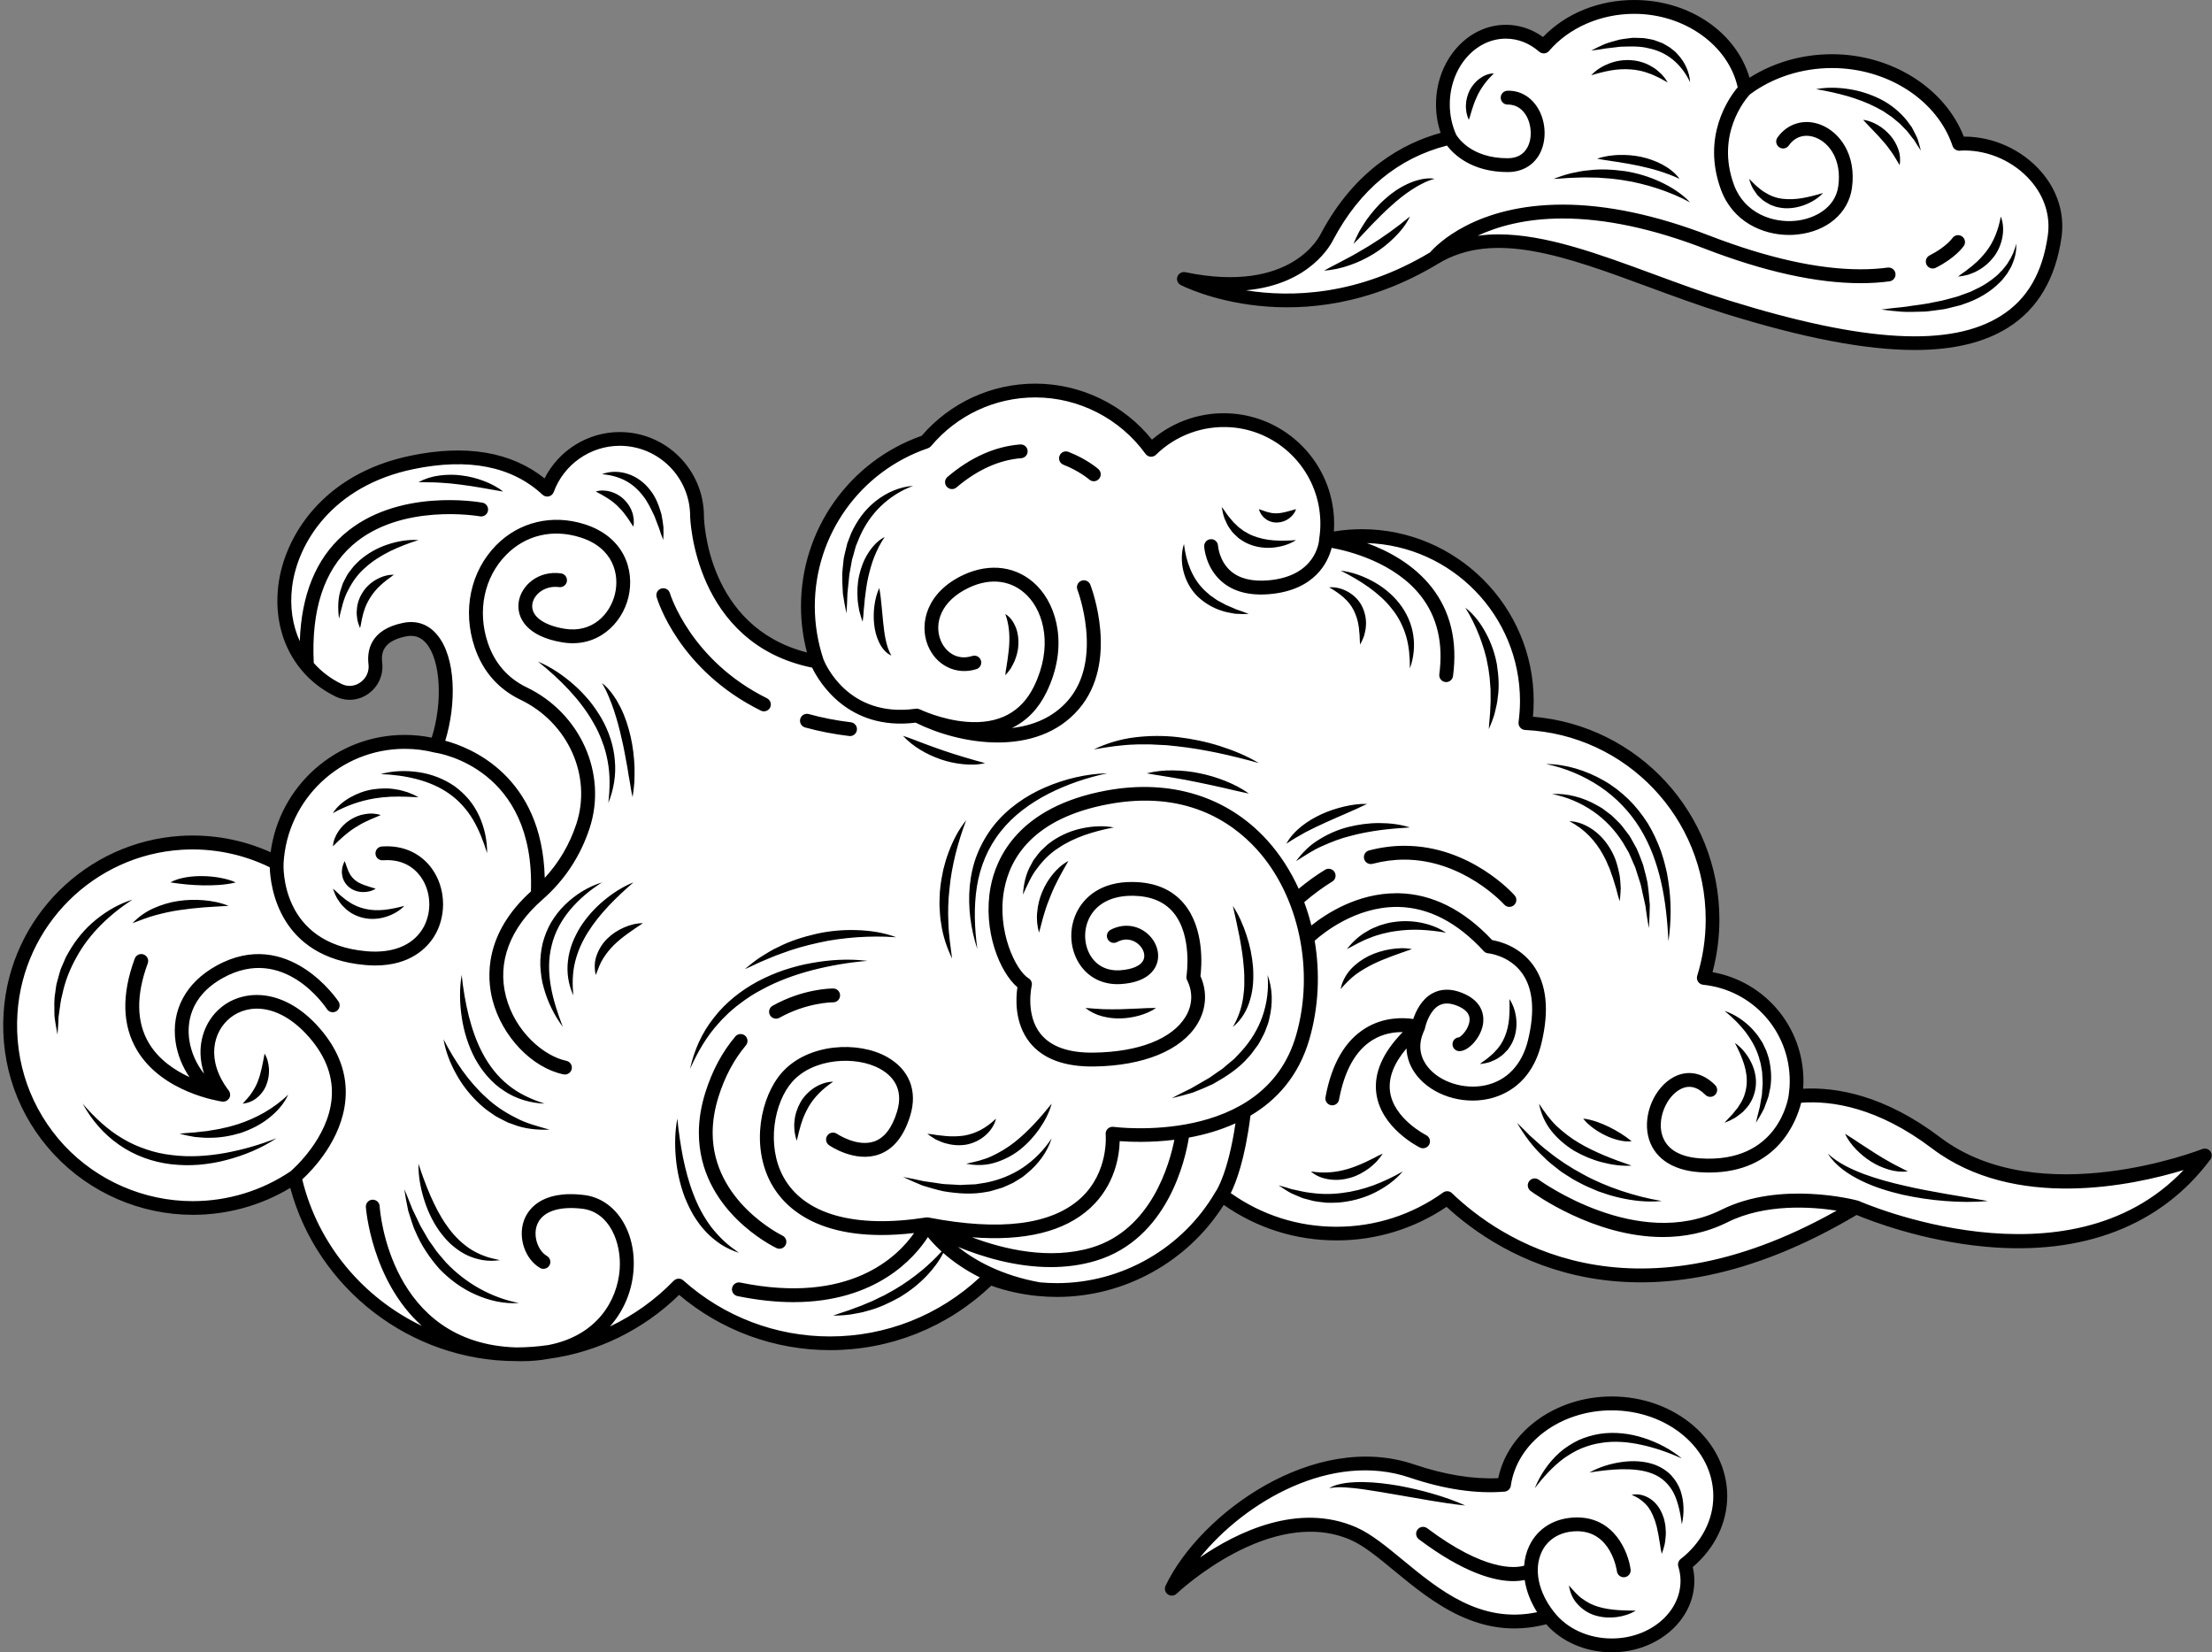
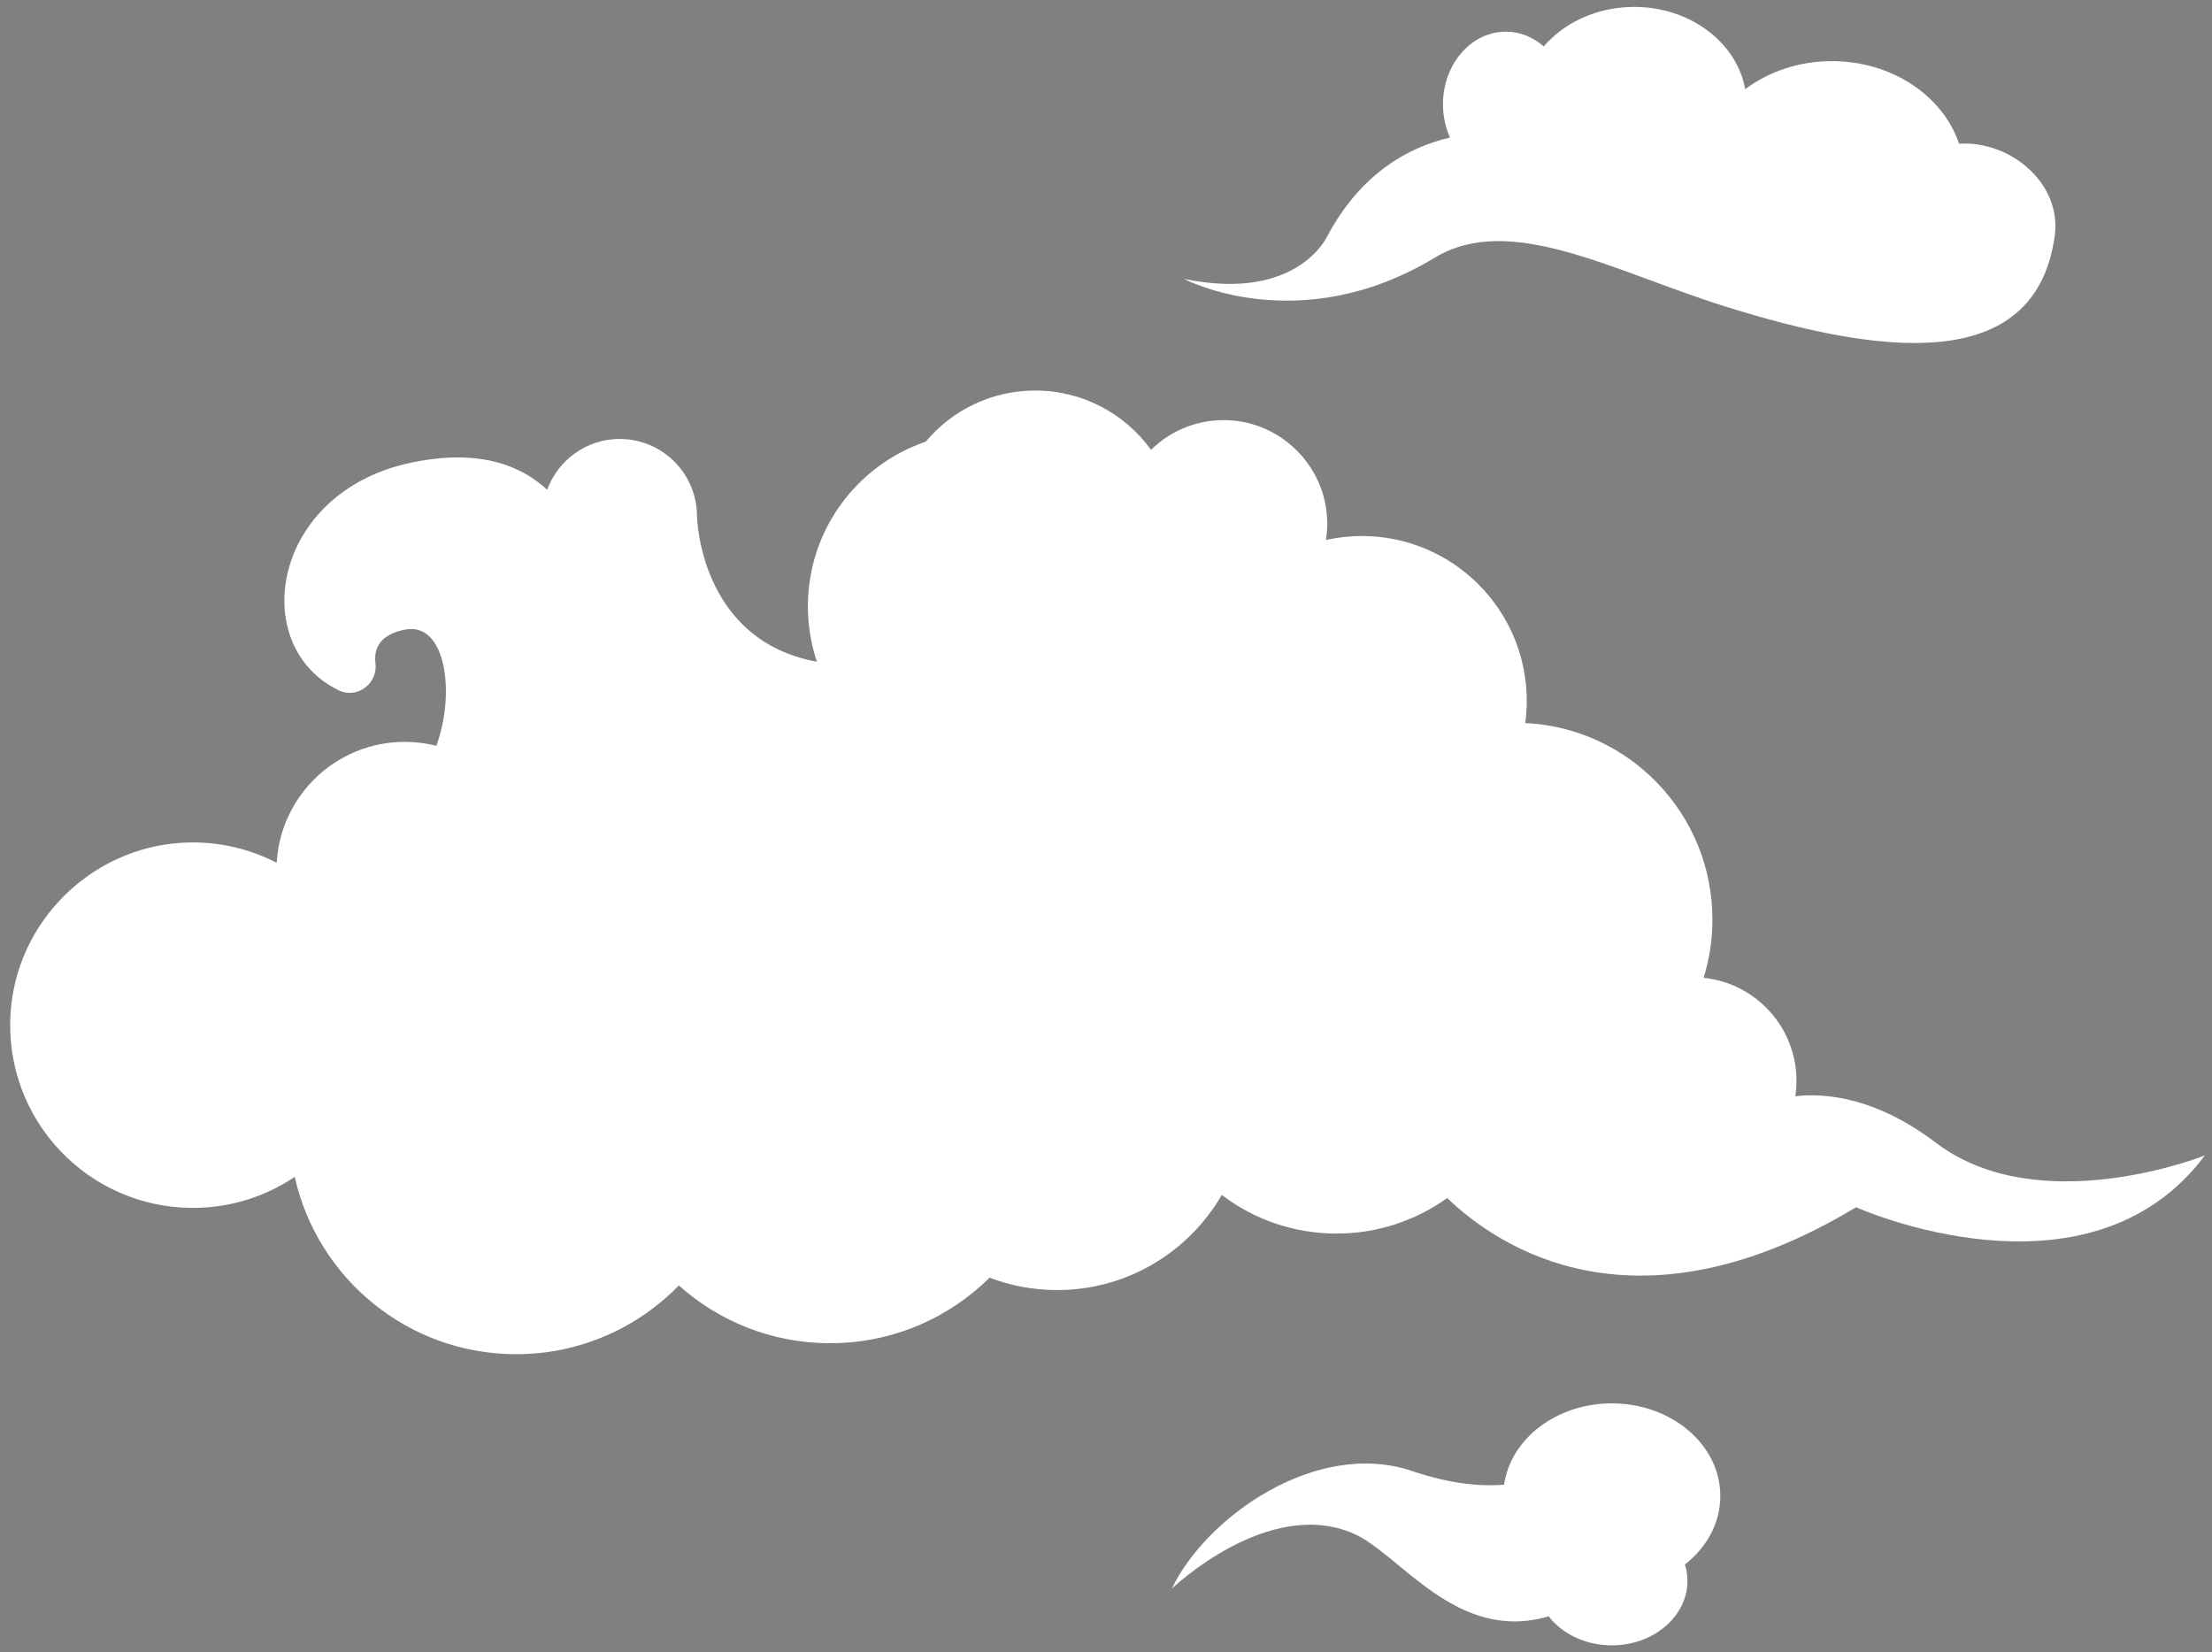
<svg xmlns="http://www.w3.org/2000/svg" height="358.4" preserveAspectRatio="xMidYMid meet" version="1.0" viewBox="-0.7 0.0 479.8 358.4" width="479.8" zoomAndPan="magnify">
  <rect x="-0.7" y="0.0" width="479.8" height="358.4" fill="#808080" stroke="none" />
  <g id="change1_1">
    <path d="M477.54,250.62c-25.29,33.87-75.64,11.23-75.64,11.23c-47.82,28.77-77.59,8.67-88.69-2 c-6.76,4.84-15.04,7.71-23.99,7.71c-9.36,0-17.99-3.12-24.91-8.38c-7.13,12.33-20.46,20.63-35.72,20.63 c-5.16,0-10.09-0.95-14.64-2.68c-8.89,8.79-21.11,14.21-34.6,14.21c-12.6,0-24.09-4.74-32.8-12.53 c-8.94,9.19-21.44,14.91-35.28,14.91c-23.49,0-43.12-16.45-48.04-38.46c-6.31,4.25-13.91,6.73-22.09,6.73 c-22.78,0-41.08-19.22-39.54-42.34c1.31-19.71,17.35-35.64,37.07-36.85c7.47-0.46,14.52,1.17,20.65,4.34 c0.83-14.63,12.95-26.23,27.78-26.23c2.37,0,4.66,0.3,6.85,0.85l0,0c4.17-11.32,2.13-26.99-6.85-25.19 c-5.52,1.1-6.74,4.18-6.36,7.33c0.54,4.37-3.97,7.75-7.94,5.84c-19.84-9.54-14.78-43.06,15.82-49.42 c14.52-3.02,23.65,0.58,29.37,5.91c2.35-6.42,8.5-11.02,15.73-11.02c9.26,0,16.77,7.51,16.77,16.77c0,0,0.43,26.88,26.01,31.55 c-1.27-3.77-1.96-7.81-1.96-12.01c0-16.58,10.7-30.65,25.56-35.72c5.68-6.78,14.21-11.09,23.75-11.09c10.34,0,19.5,5.07,25.12,12.86 c4.44-4.36,10.67-6.9,17.5-6.38c10,0.76,18.41,8.28,20.31,18.13c0.52,2.7,0.52,5.32,0.13,7.8c2.5-0.55,5.1-0.86,7.77-0.86 c19.76,0,35.79,16.02,35.79,35.79c0,1.62-0.12,3.21-0.33,4.78c22.6,1.07,40.6,19.74,40.6,42.61c0,4.41-0.67,8.65-1.91,12.65 c11.32,1.16,20.14,10.72,20.14,22.35c0,1.13-0.09,2.25-0.25,3.33c6.93-0.77,17.73,0.42,30.52,10.11 C441.73,264.92,477.54,250.62,477.54,250.62z M310.49,55.9c16.48-9.96,38.84,3.05,63.49,10.72c32.65,10.16,66.72,15.01,71-15.38 c1.55-11-8.77-20.11-19.59-20.11c-0.39,0-0.77,0.04-1.15,0.06c-3.48-10.36-14.5-17.93-27.58-17.93c-7.19,0-13.77,2.3-18.81,6.09 C376.03,9.24,365.94,1.5,353.77,1.5c-8.04,0-15.17,3.37-19.61,8.57c-2.29-2-5.13-3.2-8.22-3.2c-7.54,0-13.65,7.05-13.65,15.76 c0,2.6,0.56,5.05,1.52,7.21c-8.68,2-19.19,7.48-26.61,21.39c0,0-6.45,14.36-31.09,9.26C256.11,60.49,281.01,73.72,310.49,55.9z M348.91,304.39c-12.03,0-21.94,7.7-23.36,17.64c-4.87,0.4-11.5-0.1-19.99-2.98c-20.6-6.98-44.6,9.88-52.09,25.53 c0,0,20.94-20.1,39.49-11.92c10.11,4.46,22.28,23.79,42.26,17.92c2.94,3.79,7.97,6.29,13.69,6.29c9.06,0,16.41-6.27,16.41-14.01 c0-1.22-0.2-2.4-0.55-3.53c4.72-3.68,7.68-8.97,7.68-14.85C372.45,313.38,361.91,304.39,348.91,304.39z" fill="#FFF" />
  </g>
  <g id="change2_1">
-     <path d="M478.73,249.71c-0.41-0.53-1.12-0.73-1.75-0.48c-0.35,0.14-35.3,13.78-56.82-2.53h0c-12.14-9.2-22.61-10.94-29.74-10.56 c0.04-0.57,0.06-1.13,0.06-1.69c0-11.73-8.36-21.58-19.72-23.59c0.99-3.71,1.49-7.54,1.49-11.41c0-23.08-17.64-42.1-40.44-44 c0.11-1.15,0.16-2.28,0.16-3.38c0-20.56-16.73-37.29-37.29-37.29c-2.01,0-4.04,0.17-6.05,0.5c0.15-2.08,0.02-4.17-0.38-6.23 c-2.04-10.58-10.96-18.53-21.67-19.35c-6.36-0.49-12.61,1.57-17.41,5.66c-6.14-7.64-15.49-12.15-25.32-12.15 c-9.49,0-18.44,4.12-24.63,11.31c-15.68,5.53-26.18,20.34-26.18,37c0,3.38,0.44,6.74,1.3,10c-21.66-5.54-22.33-28.55-22.35-29.54 c0-10.07-8.19-18.27-18.27-18.27c-6.91,0-13.22,3.96-16.3,10.05c-7.25-5.77-17.03-7.43-29.12-4.91 c-19.08,3.97-27.35,17.63-28.63,28.12c-0.86,7.05,0.99,13.5,4.98,18.3c0.03,0.05,0.07,0.09,0.11,0.14c1.97,2.33,4.44,4.27,7.37,5.68 c2.33,1.12,4.99,0.88,7.11-0.65c2.15-1.54,3.28-4.12,2.96-6.73c-0.24-1.95,0.04-4.65,5.16-5.68c1.78-0.36,3.22,0.13,4.39,1.5 c3.14,3.68,3.62,12.8,1.19,20.46c-1.93-0.39-3.9-0.59-5.87-0.59c-14.8,0-27.16,11.01-29.07,25.45c-6.07-2.74-12.74-3.96-19.45-3.55 C18,182.57,1.46,199.01,0.09,219.56c-0.77,11.53,3.14,22.51,11,30.9c7.75,8.28,18.7,13.03,30.04,13.03c7.5,0,14.76-2.01,21.13-5.84 c5.88,21.88,26.12,37.55,48.95,37.57c0,0,0,0,0,0c0,0,0,0,0,0c0.02,0,0.03,0,0.04,0c0,0,0,0,0.01,0c0.39,0.01,0.77,0.02,1.15,0.02 c2.1,0,4.06-0.18,5.88-0.51c10.65-1.47,20.49-6.25,28.32-13.87c9.15,7.74,20.72,11.98,32.73,11.98c13.11,0,25.49-4.96,34.96-13.98 c3.27,1.16,6.65,1.9,10.09,2.24c0,0,0.01,0,0.01,0c0.02,0,0.04,0,0.06,0c1.36,0.13,2.74,0.2,4.12,0.2 c14.65,0,28.36-7.61,36.16-19.96c7.2,5.04,15.62,7.7,24.48,7.7c8.56,0,16.78-2.51,23.85-7.28c11.56,10.66,41.63,29.88,88.94,1.76 c2.93,1.23,14.23,5.64,28.09,6.9c21.15,1.91,37.97-4.63,48.64-18.92C479.14,250.98,479.14,250.24,478.73,249.71z M263.09,258.3 c-0.02,0.02-0.03,0.05-0.04,0.07c-0.01,0.02-0.03,0.04-0.05,0.06c-7.09,12.26-20.29,19.88-34.43,19.88c-1.24,0-2.46-0.06-3.69-0.17 c-8.41-1.52-14.14-4.78-17.8-7.7c5.15,2.13,12.44,4.39,20.14,4.39c3.23,0,6.52-0.4,9.76-1.37c15.7-4.72,19.47-22.15,20.19-26.72 c3.31-0.6,6.78-1.58,10.11-3.09C265.68,254.48,263.15,258.2,263.09,258.3z M210.11,268.36c11.5,0.89,20.11-1.23,25.66-6.33 c5.44-5,6.32-11.43,6.4-14.52c2.32,0.17,6.73,0.34,11.86-0.29c-1.02,5.16-4.96,19.47-17.91,23.37 C226.97,273.34,217.03,270.96,210.11,268.36z M402.51,260.49c-0.02-0.01-0.05-0.01-0.07-0.02c-0.05-0.02-0.1-0.04-0.16-0.06 c-0.68-0.18-16.84-4.38-29.58,1.98c-18.16,9.06-39.4-6.35-39.62-6.5c-0.67-0.49-1.61-0.35-2.1,0.32c-0.49,0.67-0.35,1.6,0.31,2.1 c0.71,0.52,13.74,10,28.7,10c4.6,0,9.38-0.9,14.04-3.22c8.19-4.09,18.27-3.34,23.65-2.51c-45.19,25.42-73.3,5.97-83.44-3.79 c-0.52-0.5-1.33-0.56-1.91-0.14c-6.78,4.86-14.78,7.43-23.12,7.43c-8.31,0-16.21-2.52-22.95-7.3c1.08-2.14,3.06-7.16,4.28-16.8 c5.62-3.33,10.46-8.54,12.79-16.62c2.01-6.99,2.32-14.34,1.13-21.32c1.96-1.75,8.91-7.33,17.76-7.33c0.13,0,0.27,0,0.4,0 c6.57,0.13,12.79,3.35,18.51,9.58c0.25,0.28,0.6,0.45,0.98,0.48c0.04,0,4.56,0.44,7.34,4.31c2.39,3.33,2.82,8.21,1.29,14.52 c-1.29,5.3-4.56,8.77-9.21,9.79c-4.65,1.01-9.93-0.68-12.56-4.01c-1.29-1.63-2.46-4.34-0.7-7.98c0.05-0.11,0.09-0.23,0.11-0.35 c0-0.01,0.01-0.01,0.01-0.02c0.2-1.02,1.12-3.9,3.04-4.95c1.06-0.58,2.33-0.57,3.88,0.04c2.84,1.12,2.77,2.64,2.75,3.14 c-0.08,1.81-1.72,3.52-2.29,3.73c-0.79,0.05-1.41,0.7-1.41,1.5c0,0.83,0.67,1.5,1.5,1.5c1.99,0,4.56-2.87,5.09-5.69 c0.27-1.45,0.38-5.02-4.54-6.96c-2.4-0.95-4.57-0.9-6.44,0.13c-2.37,1.31-3.57,3.9-4.12,5.55c-2.16-0.32-6.34-0.48-10.37,1.99 c-4.42,2.71-7.34,7.74-8.67,14.96c-0.15,0.82,0.39,1.6,1.2,1.75c0.09,0.02,0.18,0.02,0.27,0.02c0.71,0,1.34-0.5,1.47-1.23 c1.17-6.32,3.61-10.67,7.25-12.92c2.32-1.43,4.74-1.75,6.56-1.73c-4.36,4.47-6.29,8.91-5.73,13.24c0.97,7.54,9.13,11.64,9.48,11.81 c0.21,0.1,0.44,0.15,0.66,0.15c0.55,0,1.08-0.31,1.35-0.84c0.37-0.74,0.06-1.64-0.68-2.01c-0.07-0.04-7.08-3.58-7.84-9.51 c-0.37-2.94,0.83-6.05,3.58-9.3c0.08,2.08,0.82,4.08,2.22,5.86c3.36,4.26,9.76,6.35,15.56,5.09c3.38-0.74,9.36-3.27,11.48-12.01 c1.75-7.2,1.16-12.91-1.77-16.98c-2.94-4.09-7.31-5.19-8.91-5.46c-6.19-6.6-13.02-10.01-20.29-10.16c-0.16,0-0.31,0-0.47,0 c-8.49,0-15.25,4.44-18.45,6.99c-0.42-1.72-0.94-3.4-1.55-5.05c2.01-1.72,4.05-3.23,6.08-4.47c0.71-0.43,0.93-1.35,0.5-2.06 c-0.43-0.71-1.36-0.93-2.06-0.5c-1.92,1.17-3.83,2.55-5.72,4.12c-1.76-3.87-4.04-7.45-6.85-10.54 c-8.62-9.51-21.02-13.33-34.91-10.76c-19.1,3.54-23.91,14.66-25.08,20.97c-1.74,9.43,2.03,18.47,5.83,21.69 c-0.34,2.24-0.71,7.74,2.68,11.99c2.83,3.54,7.53,5.28,13.9,5.2c10.79-0.15,18.97-3.5,22.44-9.21c1.97-3.24,2.21-7,0.68-10.4 c0.26-2.08,0.93-10.32-3.59-15.72c-2.54-3.04-6.22-4.61-10.95-4.69c-7.44-0.14-10.71,3.71-12,6c-2.04,3.62-1.96,8.2,0.22,11.66 c1.94,3.09,5.23,4.72,9.05,4.48c5.65-0.36,7.34-2.97,7.84-4.5c0.72-2.2-0.14-4.81-2.15-6.5c-2.23-1.88-5.26-2.17-7.92-0.76 c-0.73,0.39-1.01,1.3-0.62,2.03c0.39,0.73,1.3,1.01,2.03,0.62c2.26-1.2,3.95-0.12,4.57,0.41c1.08,0.91,1.58,2.22,1.23,3.27 c-0.45,1.37-2.34,2.26-5.18,2.44c-2.72,0.17-4.96-0.92-6.32-3.08c-1.57-2.5-1.63-5.96-0.14-8.6c1.67-2.96,4.99-4.55,9.34-4.48 c3.81,0.06,6.73,1.27,8.69,3.6c4.22,5.03,2.89,13.72,2.87,13.81c-0.05,0.31,0,0.63,0.14,0.91c1.3,2.6,1.18,5.42-0.35,7.93 c-2.93,4.81-10.19,7.64-19.92,7.77c-5.41,0.08-9.29-1.29-11.51-4.06c-3.36-4.18-1.95-10.37-1.93-10.43 c0.15-0.63-0.12-1.29-0.68-1.63c-2.8-1.71-6.95-10.31-5.3-19.21c1.25-6.79,6.21-15.52,22.67-18.57c16.43-3.05,26.55,3.66,32.14,9.82 c9.14,10.08,12.57,26.28,8.52,40.31c-6.95,24.13-39.28,19.91-39.61,19.87c-0.45-0.06-0.92,0.09-1.25,0.41 c-0.33,0.32-0.5,0.78-0.45,1.23c0.01,0.08,0.75,8.19-5.43,13.84c-6.32,5.77-17.41,7.18-32.96,4.19c-0.02,0-0.03,0-0.05-0.01 c-0.03,0-0.05,0-0.08-0.01c-0.12-0.01-0.25-0.01-0.37,0c-0.01,0-0.03,0-0.04,0c0,0,0,0-0.01,0c0,0,0,0-0.01,0 c-15.53,2.44-26.52-0.69-30.96-8.81c-3.73-6.83-2.01-16.18,1.94-20.63c4.57-5.14,13.84-5.7,19.07-2.77c2.52,1.41,5.2,4.17,3.65,9.25 c-1.07,3.52-2.74,5.7-4.95,6.47c-3.7,1.29-8.01-1.6-8.09-1.65c-0.68-0.47-1.61-0.3-2.09,0.38c-0.47,0.68-0.3,1.62,0.38,2.09 c0.23,0.16,5.6,3.82,10.77,2.02c3.17-1.1,5.47-3.94,6.84-8.43c1.64-5.38-0.2-10.02-5.05-12.74c-6.24-3.5-17.13-2.97-22.78,3.39 c-4.61,5.19-6.81,15.86-2.33,24.06c2.81,5.15,10.54,13.13,31,10.75c-3.5,5.04-13.92,15.61-37.71,10.74 c-0.81-0.16-1.6,0.36-1.77,1.17s0.36,1.6,1.17,1.77c4.47,0.91,8.5,1.31,12.14,1.31c17.99,0,26.29-9.66,29.16-14.11 c0.7,0.87,1.69,1.95,2.97,3.13c-1.32,1.46-2.74,2.8-4.21,4.04c-1.87,1.53-3.82,2.95-5.9,4.16c-0.51,0.32-1.05,0.59-1.57,0.88 l-0.79,0.44c-0.27,0.13-0.55,0.25-0.82,0.38l-1.63,0.8c-0.56,0.22-1.12,0.46-1.68,0.7l-0.84,0.36l-0.86,0.31l-1.72,0.64 c-1.16,0.42-2.35,0.74-3.52,1.21c1.25-0.03,2.51-0.09,3.76-0.26c1.23-0.24,2.5-0.39,3.7-0.79c2.46-0.62,4.78-1.73,7-2.96 c2.18-1.31,4.21-2.9,5.95-4.75c1.37-1.46,2.6-3.07,3.49-4.85c1.95,1.72,4.55,3.61,7.93,5.3c-8.87,8.26-20.35,12.81-32.51,12.81 c-11.75,0-23.04-4.31-31.8-12.15c-0.6-0.54-1.51-0.5-2.08,0.07c-4.06,4.18-8.75,7.51-13.85,9.92c3.1-3.47,4.79-7.77,5.12-12.09 c0.66-8.52-3.92-15.58-10.66-16.42c-9.71-1.21-12.43,3.54-13.14,5.64c-1.27,3.71,0.31,8.27,3.51,10.16 c0.71,0.42,1.63,0.18,2.05-0.53c0.42-0.71,0.18-1.63-0.53-2.05c-1.97-1.16-3-4.25-2.2-6.6c1.01-2.97,4.63-4.29,9.93-3.64 c5.83,0.73,8.49,7.35,8.04,13.21c-0.52,6.75-4.96,14.32-15.49,16.35c-2.29,0.33-4.62,0.51-6.98,0.51 c-27.31-0.86-29.51-29.42-29.59-30.64c-0.05-0.83-0.77-1.44-1.59-1.4c-0.83,0.05-1.45,0.77-1.4,1.59 c0.01,0.23,1.21,15.97,12.15,25.78c-12.69-6.07-22.51-17.6-25.95-31.77c2.18-2.01,8.62-8.61,9.37-17.29 c0.47-5.41-1.36-10.56-5.44-15.32c-7.7-8.98-16.53-8.75-21.48-4.74c-3.76,3.05-5.71,8.52-3.74,14.42c-1.59-1.95-2.81-4.58-3.21-7.3 c-0.48-3.26-0.16-9.35,7.33-13.49c13.14-7.26,22.15,6.21,22.53,6.78c0.45,0.69,1.38,0.89,2.07,0.44c0.69-0.45,0.89-1.38,0.44-2.08 c-0.11-0.17-10.9-16.39-26.49-7.77c-6.63,3.66-9.85,9.7-8.85,16.55c0.41,2.77,1.51,5.42,3.01,7.61c-3.19-1.47-6.66-3.78-8.79-7.35 c-2.73-4.56-2.82-10.39-0.26-17.32c0.29-0.78-0.11-1.64-0.89-1.93c-0.78-0.29-1.64,0.11-1.93,0.89c-2.89,7.83-2.72,14.53,0.51,19.91 c5.53,9.22,17.95,11.03,18.48,11.11c0.02,0,0.05,0,0.07,0c0.05,0,0.09,0.01,0.14,0.01c0.04,0,0.07-0.02,0.11-0.02 c0.09-0.01,0.18-0.02,0.26-0.04c0.07-0.02,0.14-0.04,0.2-0.06c0.08-0.03,0.16-0.08,0.23-0.13c0.06-0.04,0.11-0.07,0.16-0.11 c0.08-0.07,0.14-0.15,0.21-0.23c0.03-0.04,0.07-0.08,0.1-0.12c0-0.01,0.01-0.01,0.02-0.02c0.08-0.14,0.13-0.28,0.17-0.43 c0,0,0-0.01,0-0.01c0.03-0.13,0.03-0.25,0.03-0.37c0-0.03,0-0.06-0.01-0.09c-0.01-0.12-0.03-0.23-0.07-0.34 c-0.01-0.02-0.01-0.03-0.01-0.05c-0.05-0.12-0.11-0.24-0.19-0.34c-0.01-0.01-0.01-0.02-0.02-0.04c-5.04-6.58-3.39-12.78,0.28-15.75 c3.99-3.23,10.88-3.13,17.31,4.36c3.53,4.12,5.12,8.52,4.73,13.09c-0.74,8.64-8.31,15.29-8.95,15.84 c-6.28,4.21-13.61,6.44-21.2,6.44c-10.51,0-20.66-4.4-27.85-12.08C6,240.63,2.38,230.45,3.09,219.76 c1.27-19.04,16.6-34.29,35.66-35.45c6.6-0.4,13.17,0.92,19.06,3.8c0.14,4.16,1.94,19.56,20.72,21.2c0.75,0.07,1.47,0.1,2.16,0.1 c7.64,0,11.25-3.85,12.77-6.28c2.57-4.13,2.6-9.72,0.06-13.91c-2.38-3.93-6.53-5.98-11.39-5.62c-0.83,0.06-1.45,0.78-1.38,1.61 c0.06,0.83,0.77,1.44,1.61,1.38c5.06-0.38,7.56,2.46,8.6,4.18c1.96,3.25,1.95,7.58-0.04,10.77c-2.23,3.57-6.53,5.27-12.12,4.78 c-18.69-1.64-18.03-18.37-17.99-19.08c0.79-13.92,12.33-24.82,26.28-24.82c2.19,0,4.37,0.27,6.49,0.81c0.01,0,0.03,0,0.04,0 c0.04,0.01,0.08,0.02,0.12,0.03c0.89,0.13,21.69,3.45,20.72,30.09c-10.17,9.2-9.59,18.69-8.32,23.58 c2.06,7.89,8.54,14.67,15.39,16.1c0.1,0.02,0.21,0.03,0.31,0.03c0.69,0,1.32-0.49,1.47-1.19c0.17-0.81-0.35-1.61-1.16-1.78 c-4.85-1.02-11.1-6.25-13.1-13.93c-1.94-7.42,0.86-14.88,7.89-21.01c0.01-0.01,0.03-0.02,0.04-0.04c0,0,0.01-0.01,0.01-0.01 c4.77-4.18,8.2-9.38,10.2-15.46c3.88-11.81-1.98-24.94-13.63-30.55c-4.11-1.98-6.95-5.23-8.45-9.67c-2.32-6.9-0.8-14.2,3.96-19.05 c4.24-4.32,10.11-5.71,16.12-3.81c7.16,2.26,8.52,8.03,7.5,12.28c-1.03,4.32-4.88,8.52-10.9,7.54c-4.7-0.77-7.39-2.82-7.02-5.36 c0.31-2.11,2.72-4.09,5.81-3.68c0.83,0.11,1.58-0.47,1.69-1.29s-0.47-1.58-1.29-1.69c-5-0.67-8.65,2.7-9.17,6.21 c-0.5,3.4,1.73,7.49,9.5,8.76c7.56,1.24,12.91-4,14.3-9.8c1.42-5.94-0.98-13.13-9.52-15.83c-7.02-2.22-14.18-0.51-19.17,4.56 c-5.56,5.66-7.35,14.13-4.67,22.11c1.76,5.23,5.12,9.08,9.99,11.42c10.3,4.96,15.49,16.53,12.08,26.91 c-1.46,4.44-3.77,8.36-6.86,11.71c-0.54-22.23-16.25-28.33-21.58-29.75c2.41-7.82,2.41-18.11-1.84-23.07 c-1.89-2.21-4.4-3.07-7.26-2.5c-7.35,1.47-7.88,6.26-7.55,8.98c0.19,1.54-0.46,3.01-1.74,3.92c-1.22,0.88-2.74,1.02-4.06,0.38 c-2.38-1.15-4.42-2.7-6.07-4.57c-0.58-11.51,2.23-20.09,8.35-25.52c10.51-9.3,27.52-6.32,27.69-6.29c0.82,0.15,1.6-0.39,1.75-1.21 c0.15-0.81-0.39-1.6-1.2-1.75c-0.75-0.14-18.58-3.28-30.2,6.99c-5.93,5.24-9.08,12.99-9.42,23.06c-1.58-3.47-2.2-7.49-1.67-11.77 c1.16-9.51,8.74-21.9,26.27-25.55c11.99-2.49,21.42-0.63,28.05,5.54c0.37,0.34,0.89,0.48,1.37,0.36c0.49-0.12,0.89-0.47,1.06-0.94 c2.19-6,7.95-10.03,14.32-10.03c8.42,0,15.27,6.85,15.27,15.29c0,0.28,0.76,27.59,26.46,32.83c1.46,3.01,7.74,13.76,22.45,11.93 c4.71,2.36,11.27,4.3,17.82,4.3c6.49,0,12.94-1.9,17.51-7.16c8.92-10.27,2.83-26.38,2.56-27.06c-0.3-0.77-1.17-1.16-1.94-0.86 c-0.77,0.3-1.16,1.17-0.86,1.94c0.06,0.15,5.71,15.09-2.03,24.01c-3.22,3.71-7.57,5.47-12.18,5.99c3.23-1.56,5.76-4.16,7.51-7.77 c4.73-9.72,2.37-18.59-2.06-23.08c-4.16-4.22-10.15-5.09-16.02-2.33c-7.92,3.73-9.54,10.48-7.7,15.17 c1.74,4.43,6.19,6.64,10.58,5.24c0.79-0.25,1.23-1.1,0.97-1.88c-0.25-0.79-1.1-1.23-1.88-0.97c-3.39,1.08-5.9-0.97-6.88-3.47 c-1.39-3.55-0.02-8.44,6.19-11.36c4.73-2.23,9.33-1.6,12.61,1.72c3.69,3.73,5.58,11.26,1.49,19.66c-2.76,5.68-7.68,8.28-14.63,7.73 c-5.44-0.43-10.12-2.69-10.17-2.71c-0.01-0.01-0.03-0.01-0.04-0.01c-0.11-0.05-0.22-0.08-0.33-0.1c-0.03-0.01-0.06-0.01-0.09-0.02 c-0.13-0.02-0.26-0.02-0.39,0c0,0-0.01,0-0.01,0c-14.73,2.07-19.71-9.9-20.02-10.7c-1.24-3.72-1.88-7.59-1.88-11.5 c0-15.51,9.86-29.29,24.55-34.3c0.26-0.09,0.49-0.25,0.67-0.46c5.62-6.71,13.86-10.56,22.6-10.56c9.43,0,18.37,4.58,23.91,12.24 c0.26,0.35,0.65,0.58,1.09,0.62c0.43,0.03,0.87-0.12,1.18-0.42c4.32-4.24,10.26-6.41,16.33-5.96c9.37,0.71,17.16,7.67,18.95,16.92 c0.46,2.41,0.51,4.86,0.12,7.29c0,0.02,0,0.05,0,0.07c0,0.03-0.01,0.06-0.01,0.09c-0.02,0.32-0.58,7.94-11.05,8.83 c-3.5,0.29-6.23-0.38-8.11-2.01c-2.53-2.19-2.77-5.45-2.77-5.51c-0.05-0.82-0.74-1.47-1.58-1.41c-0.83,0.04-1.46,0.75-1.42,1.57 c0.01,0.18,0.27,4.54,3.77,7.59c2.52,2.2,6.01,3.13,10.37,2.76c9.95-0.85,12.74-7.03,13.51-10.04c3.64,0.67,13.62,3.1,19.35,10.44 c3.55,4.54,4.89,10.25,4,16.97c-0.11,0.82,0.47,1.58,1.29,1.69c0.07,0.01,0.13,0.01,0.2,0.01c0.74,0,1.38-0.55,1.48-1.3 c1.01-7.55-0.54-14.02-4.6-19.22c-3.92-5.01-9.45-7.94-14.08-9.63c18.41,0.57,33.21,15.71,33.21,34.26c0,1.48-0.11,3.02-0.31,4.58 c-0.05,0.42,0.07,0.84,0.34,1.16c0.27,0.32,0.66,0.52,1.08,0.54c21.97,1.04,39.17,19.1,39.17,41.11c0,4.16-0.62,8.27-1.84,12.21 c-0.13,0.43-0.07,0.9,0.18,1.27c0.25,0.38,0.65,0.62,1.1,0.67c10.71,1.1,18.79,10.07,18.79,20.86c0,1.03-0.08,2.08-0.23,3.11 c0,0,0,0,0,0.01c0,0,0,0.01,0,0.01c-0.08,0.61-2.24,14.81-19.21,13.67c-4.75-0.33-7.64-2.26-8.37-5.59 c-0.75-3.43,1.14-7.81,4.03-9.38c1.86-1.01,3.7-0.61,5.47,1.18c0.58,0.59,1.53,0.6,2.12,0.01c0.59-0.58,0.6-1.53,0.01-2.12 c-2.7-2.73-5.99-3.35-9.03-1.71c-4.08,2.21-6.56,7.89-5.53,12.65c1.01,4.64,5.05,7.53,11.09,7.95c0.74,0.05,1.46,0.08,2.15,0.08 c14.97,0,19.04-11.37,19.98-15.14c6.6-0.49,16.59,0.98,28.38,9.91c17.98,13.62,43.67,8.01,54.57,4.69 C447.76,280.33,402.98,260.7,402.51,260.49z M255.41,61.82c0.26,0.14,26,13.42,55.86-4.64c12.08-7.3,27.64-1.57,45.64,5.07 c5.38,1.98,10.93,4.03,16.62,5.8c16.87,5.25,30.4,7.86,41.1,7.86c8.47,0,15.17-1.64,20.33-4.91c6.37-4.04,10.24-10.62,11.5-19.56 c0.71-5.07-0.86-10.11-4.42-14.21c-4.14-4.76-10.37-7.6-16.66-7.6c-0.04,0-0.08,0-0.12,0c-4.13-10.58-15.71-17.87-28.61-17.87 c-6.44,0-12.69,1.8-17.86,5.1C375.86,6.97,365.72,0,353.77,0c-7.72,0-14.85,2.91-19.78,8.03c-2.42-1.74-5.17-2.65-8.05-2.65 c-8.36,0-15.16,7.74-15.16,17.26c0,2.13,0.34,4.21,1.01,6.18c-8.04,2.22-18.52,7.84-25.96,21.81c-0.25,0.54-6.37,13.19-29.42,8.41 c-0.73-0.15-1.46,0.26-1.72,0.96S254.75,61.47,255.41,61.82z M288.54,51.91c5.76-10.79,14.05-17.62,24.62-20.34 c1.44,1.89,5.33,5.75,13.16,5.75c3.03,0,5.47-1.35,6.86-3.79c1.64-2.89,1.53-7.02-0.28-10.04c-1.48-2.48-3.9-3.9-6.61-3.81 c-0.83,0.02-1.49,0.7-1.47,1.53s0.68,1.48,1.53,1.47c2.09-0.01,3.32,1.25,3.97,2.35c1.25,2.1,1.36,5.06,0.24,7.02 c-0.86,1.51-2.28,2.27-4.25,2.27c-7.96,0-10.85-4.59-11.16-5.12c-0.91-2.05-1.38-4.26-1.38-6.56c0-7.86,5.45-14.26,12.16-14.26 c2.61,0,5.12,0.98,7.23,2.83c0.3,0.26,0.7,0.39,1.1,0.37c0.4-0.03,0.77-0.22,1.03-0.52C339.6,6.01,346.51,3,353.77,3 c10.91,0,20.41,6.8,22.45,15.93c-1.93,2.31-7.85,10.65-3.65,22.16c2.53,6.94,8.97,9.87,14.8,9.87c0.61,0,1.22-0.03,1.82-0.1 c6.42-0.68,11.05-4.64,11.81-10.08c1-7.24-2.66-12.11-6.74-13.71c-3.56-1.4-7.26-0.31-9.42,2.77c-0.48,0.68-0.31,1.61,0.37,2.09 c0.68,0.48,1.61,0.31,2.09-0.37c1.38-1.97,3.57-2.61,5.87-1.7c2.98,1.17,5.64,4.88,4.87,10.51c-0.68,4.89-5.35,7.1-9.15,7.51 c-5.1,0.55-11.24-1.66-13.49-7.81c-4.01-10.99,2.57-18.62,3.45-19.58c4.95-3.69,11.28-5.73,17.82-5.73 c12.06,0,22.81,6.95,26.16,16.91c0.22,0.64,0.87,1.06,1.51,1.02l0.33-0.02c0.24-0.02,0.48-0.03,0.72-0.03 c5.44,0,10.82,2.46,14.39,6.57c2.98,3.43,4.3,7.63,3.71,11.83c-1.15,8.14-4.46,13.85-10.14,17.44c-10.87,6.89-29.6,5.84-58.93-3.28 c-5.61-1.75-11.14-3.78-16.48-5.75c-11.91-4.39-23.39-8.62-33.65-8.62c-1.53,0-3.02,0.11-4.5,0.31c4.27-2,10.33-3.75,18.48-3.75 c9.17,0,19.51,2.19,30.73,6.52c12.92,4.99,24.32,7.51,33.88,7.51c2.19,0,4.3-0.13,6.27-0.4c0.82-0.11,1.4-0.87,1.29-1.69 s-0.87-1.4-1.69-1.29c-1.85,0.25-3.82,0.37-5.88,0.37c-9.18,0-20.22-2.46-32.8-7.31c-11.56-4.46-22.27-6.72-31.81-6.72 c-18.92,0-27.38,8.76-28.77,10.36c-15.71,9.43-30.16,9.79-39.94,8.23C283.6,61.69,288.11,52.81,288.54,51.91z M348.91,302.89 c-12.15,0-22.5,7.54-24.63,17.72c-5.48,0.26-11.62-0.74-18.24-2.98c-21.72-7.36-46.44,10.67-53.92,26.31 c-0.31,0.65-0.11,1.44,0.47,1.86c0.59,0.42,1.39,0.37,1.92-0.13c0.2-0.19,20.44-19.3,37.85-11.63c2.78,1.23,5.93,3.82,9.25,6.56 c8.36,6.89,18.71,15.42,33.08,11.7c3.38,3.83,8.62,6.08,14.22,6.08c9.88,0,17.91-6.96,17.91-15.51c0-0.98-0.12-1.98-0.35-2.98 c4.77-4.05,7.48-9.61,7.48-15.4C373.95,312.57,362.72,302.89,348.91,302.89z M363.85,338.15c-0.49,0.38-0.69,1.03-0.51,1.62 c0.32,1.05,0.48,2.09,0.48,3.1c0,6.9-6.69,12.51-14.91,12.51c-5.06,0-9.73-2.13-12.5-5.71c0,0,0,0-0.01-0.01c0,0,0-0.01-0.01-0.01 c-3.43-4.31-4.46-9.32-2.67-13.08c1.33-2.79,4.1-4.42,7.59-4.45c0.03,0,0.06,0,0.09,0c7.33,0,8.57,8.31,8.62,8.68 c0.11,0.82,0.86,1.4,1.68,1.29c0.82-0.11,1.4-0.86,1.29-1.68c-0.53-3.93-3.61-11.35-11.71-11.28c-4.68,0.04-8.43,2.29-10.27,6.16 c-0.64,1.34-1,2.79-1.11,4.3c-1.98,0.57-8.52,1.26-21.03-8.12c-0.66-0.5-1.6-0.36-2.1,0.3c-0.5,0.66-0.36,1.6,0.3,2.1 c9.86,7.4,16.49,9.07,20.46,9.07c1,0,1.82-0.11,2.49-0.25c0.35,2.34,1.25,4.72,2.69,6.99c-12.26,2.57-21.24-4.82-29.21-11.39 c-3.49-2.88-6.79-5.59-9.95-6.99c-12.63-5.57-26,1.05-33.96,6.51c9.87-12.24,28.67-23.03,45.47-17.33 c7.48,2.53,14.4,3.56,20.59,3.05c0.7-0.06,1.26-0.59,1.36-1.28c1.33-9.32,10.74-16.35,21.88-16.35c12.15,0,22.04,8.34,22.04,18.6 C370.95,329.65,368.36,334.63,363.85,338.15z M327.83,194.2c0.55,0.62,0.49,1.57-0.13,2.12c-0.29,0.25-0.64,0.38-1,0.38 c-0.41,0-0.83-0.17-1.12-0.5c-0.09-0.1-8.83-9.75-21.67-9.75c-2.29,0-4.61,0.31-6.89,0.91c-0.8,0.21-1.62-0.26-1.83-1.07 c-0.21-0.8,0.26-1.62,1.07-1.83c2.53-0.67,5.11-1.01,7.66-1.01C318.14,183.44,327.44,193.76,327.83,194.2z M141.73,129.51 c-0.23-0.8,0.22-1.63,1.02-1.86c0.8-0.23,1.63,0.22,1.86,1.02c0.04,0.14,4.47,14.57,21.05,22.78c0.74,0.37,1.05,1.27,0.68,2.01 c-0.26,0.53-0.79,0.83-1.35,0.83c-0.22,0-0.45-0.05-0.66-0.16C146.52,145.32,141.92,130.15,141.73,129.51z M172.88,155.93 c0.22-0.8,1.05-1.27,1.85-1.05c2.88,0.8,5.96,1.4,9.13,1.78c0.82,0.1,1.41,0.84,1.31,1.67c-0.09,0.76-0.74,1.32-1.49,1.32 c-0.06,0-0.12,0-0.18-0.01c-3.32-0.4-6.55-1.02-9.58-1.86C173.13,157.55,172.66,156.73,172.88,155.93z M169.01,267.99 c0.75,0.36,1.07,1.25,0.71,2c-0.26,0.54-0.79,0.86-1.36,0.86c-0.22,0-0.44-0.05-0.64-0.15c-0.69-0.33-16.83-8.21-16.83-25 c0-2.82,0.47-5.75,1.4-8.72c1.48-4.72,3.67-8.82,6.51-12.17c0.53-0.63,1.48-0.71,2.11-0.18c0.63,0.53,0.71,1.48,0.18,2.11 c-2.58,3.05-4.57,6.79-5.94,11.14c-0.84,2.68-1.27,5.31-1.27,7.83C153.89,260.62,168.86,267.92,169.01,267.99z M181.52,215.9 c0,0.83-0.67,1.5-1.5,1.5c-0.23,0-5.71,0.04-11.67,3.36c-0.23,0.13-0.48,0.19-0.73,0.19c-0.53,0-1.04-0.28-1.31-0.77 c-0.4-0.72-0.14-1.64,0.58-2.04c6.53-3.64,12.48-3.74,13.14-3.74C180.85,214.4,181.52,215.07,181.52,215.9z M237.55,101.75 c0.62,0.55,0.68,1.5,0.13,2.12c-0.3,0.34-0.71,0.51-1.12,0.51c-0.35,0-0.71-0.12-0.99-0.37c-0.05-0.05-2.17-1.86-5.6-3.21 c-0.77-0.3-1.15-1.17-0.85-1.94c0.3-0.77,1.17-1.15,1.94-0.85C235.04,99.56,237.45,101.66,237.55,101.75z M222.2,97.77 c0.06,0.83-0.55,1.55-1.38,1.61c-4.8,0.38-9.53,2.51-14.05,6.34c-0.28,0.24-0.63,0.36-0.97,0.36c-0.43,0-0.85-0.18-1.15-0.53 c-0.54-0.63-0.46-1.58,0.17-2.11c5.01-4.25,10.31-6.61,15.75-7.04C221.43,96.34,222.14,96.95,222.2,97.77z M417.18,57.4 c-0.37-0.74-0.07-1.64,0.67-2.01c3.54-1.78,4.93-3.72,4.94-3.74c0.47-0.68,1.4-0.85,2.08-0.38s0.86,1.39,0.4,2.07 c-0.07,0.1-1.77,2.58-6.08,4.74c-0.22,0.11-0.45,0.16-0.67,0.16C417.97,58.23,417.44,57.93,417.18,57.4z M347.65,10.5 c-1.05,0.18-2.1,0.36-3.2,0.46c0.95-0.52,1.95-0.96,2.95-1.41c1.02-0.38,2.09-0.66,3.16-0.95c0.54-0.11,1.1-0.18,1.65-0.25 c0.56-0.05,1.1-0.18,1.67-0.15c0.56,0,1.13,0.03,1.7,0.05c0.57,0.03,1.13,0.17,1.69,0.26c0.28,0.06,0.56,0.1,0.84,0.19L358.92,9 c0.55,0.19,1.09,0.38,1.58,0.7c0.5,0.29,1.01,0.56,1.45,0.95l0.68,0.54c0.22,0.19,0.4,0.42,0.6,0.63c1.56,1.68,2.54,3.84,2.67,6.03 c-0.92-1.97-2.2-3.64-3.74-4.91c-1.54-1.26-3.36-2.09-5.31-2.48c-1.93-0.5-4-0.38-6.07-0.33C349.75,10.29,348.7,10.35,347.65,10.5z M348.78,15.26c-1.42,0.25-2.84,0.61-4.33,1.07c1.05-1.17,2.44-2,3.92-2.57c1.49-0.56,3.13-0.83,4.76-0.7 c1.63,0.11,3.24,0.61,4.6,1.48c0.71,0.38,1.3,0.94,1.88,1.47c0.56,0.56,1.02,1.21,1.44,1.85c-0.73-0.32-1.34-0.75-2.02-1.06 c-0.68-0.3-1.31-0.65-1.99-0.86c-1.32-0.52-2.69-0.79-4.06-0.89C351.6,14.95,350.2,15.02,348.78,15.26z M292.87,52.89 c0.37-0.92,0.82-1.79,1.26-2.68c0.49-0.85,1.02-1.69,1.57-2.51c1.17-1.59,2.43-3.14,3.94-4.46c1.47-1.35,3.15-2.51,4.98-3.35 c0.45-0.22,0.93-0.39,1.4-0.57c0.49-0.14,0.96-0.3,1.46-0.41c0.98-0.2,2.01-0.32,3-0.13c-0.96,0.25-1.83,0.61-2.68,1.05 c-0.85,0.41-1.65,0.91-2.43,1.41c-1.56,1.03-3.01,2.21-4.4,3.48c-1.41,1.24-2.72,2.6-4.07,3.96c-0.63,0.71-1.32,1.39-1.98,2.1 C294.27,51.5,293.61,52.21,292.87,52.89z M292.06,57.52c-1.79,0.64-3.67,1.04-5.57,1.19c1.67-0.95,3.33-1.73,4.94-2.62 c1.63-0.84,3.18-1.79,4.75-2.71c3.1-1.91,6.04-4,8.95-6.42c-0.81,1.74-2.05,3.24-3.4,4.58c-1.36,1.34-2.87,2.54-4.5,3.54 C295.59,56.06,293.87,56.92,292.06,57.52z M406.33,23.32c-1.99-1.04-4.11-1.82-6.31-2.47c-2.2-0.62-4.46-1.13-6.8-1.51 c2.34-0.45,4.77-0.37,7.14-0.01c2.38,0.36,4.71,1.12,6.9,2.22c2.18,1.11,4.13,2.71,5.67,4.61c0.36,0.5,0.73,0.98,1.08,1.48 c0.29,0.54,0.56,1.08,0.83,1.62c0.13,0.27,0.27,0.54,0.38,0.82l0.27,0.87c0.17,0.58,0.32,1.15,0.46,1.72 c-0.34-0.5-0.66-0.99-0.97-1.49l-0.45-0.74c-0.17-0.23-0.36-0.45-0.54-0.68l-1.05-1.35c-0.41-0.4-0.79-0.81-1.18-1.21 c-0.37-0.42-0.83-0.75-1.25-1.11c-0.43-0.35-0.83-0.74-1.32-1.02c-0.47-0.3-0.91-0.64-1.38-0.94L406.33,23.32z M411.34,35.81 c-0.63-1-1.09-1.91-1.7-2.75c-0.59-0.84-1.18-1.64-1.86-2.4c-1.32-1.55-2.8-2.96-4.35-4.66c1.17,0.12,2.23,0.58,3.23,1.15 c0.98,0.58,1.88,1.33,2.64,2.21c0.77,0.87,1.36,1.91,1.75,3.01C411.45,33.47,411.55,34.68,411.34,35.81z M414.02,66.32l2.18-0.3 c1.45-0.2,2.87-0.55,4.3-0.81c0.71-0.15,1.4-0.37,2.1-0.55c0.69-0.2,1.41-0.34,2.06-0.63l2.02-0.73c0.65-0.29,1.27-0.64,1.92-0.93 c1.26-0.65,2.44-1.44,3.52-2.35c0.58-0.42,1-0.99,1.53-1.47c0.23-0.27,0.44-0.55,0.66-0.83l0.33-0.42l0.28-0.45 c0.8-1.19,1.39-2.54,1.69-4.01c0.14,1.5-0.22,3.05-0.83,4.46l-0.23,0.54l-0.29,0.5c-0.2,0.33-0.38,0.68-0.59,1.01l-0.72,0.92 c-0.24,0.31-0.48,0.62-0.77,0.88c-2.18,2.24-4.97,3.82-7.88,4.78c-0.71,0.3-1.47,0.43-2.21,0.63c-0.74,0.17-1.48,0.4-2.23,0.52 l-2.26,0.3c-0.75,0.1-1.5,0.21-2.26,0.21c-1.51,0.03-3.01,0.12-4.51,0.02c-1.5-0.13-2.99-0.25-4.47-0.46 c1.49-0.23,2.97-0.37,4.44-0.52C412.56,66.57,413.29,66.43,414.02,66.32z M424.02,60c0.58-0.5,1.19-0.88,1.76-1.3l0.83-0.66 c0.28-0.21,0.56-0.4,0.8-0.65c1.07-0.87,1.95-1.87,2.77-2.9c1.59-2.12,2.58-4.61,3.11-7.52c0.56,1.4,0.62,2.98,0.34,4.49 c-0.28,1.51-0.9,2.99-1.85,4.24c-0.96,1.23-2.14,2.28-3.49,2.99c-0.64,0.41-1.39,0.62-2.07,0.9C425.5,59.77,424.76,59.92,424.02,60z M340.16,38.57c-1.28,0.04-2.56,0.21-3.88,0.22c1.22-0.45,2.47-0.88,3.74-1.2c1.28-0.24,2.57-0.58,3.89-0.65 c2.63-0.35,5.29-0.16,7.92,0.19c2.62,0.42,5.19,1.19,7.59,2.31c2.39,1.11,4.67,2.54,6.48,4.46c-2.29-1.25-4.65-2.21-7.05-3.01 c-1.2-0.39-2.41-0.75-3.64-1.04l-1.84-0.42l-1.86-0.32c-0.62-0.13-1.25-0.17-1.87-0.26c-0.62-0.09-1.25-0.15-1.88-0.18l-1.89-0.14 c-0.63,0-1.26-0.01-1.9-0.03C342.71,38.43,341.44,38.56,340.16,38.57z M363.6,38.79c-1.45-0.69-2.89-1.2-4.34-1.67 c-1.45-0.46-2.91-0.81-4.39-1.14c-1.48-0.31-2.97-0.58-4.49-0.82c-0.76-0.12-1.53-0.21-2.3-0.35c-0.77-0.12-1.56-0.21-2.35-0.41 c0.77-0.25,1.55-0.42,2.35-0.57c0.79-0.09,1.6-0.21,2.4-0.22c1.61-0.04,3.23,0.07,4.82,0.42c1.59,0.35,3.14,0.89,4.58,1.66 C361.29,36.47,362.66,37.45,363.6,38.79z M382.11,41.72c1.2,0.77,2.51,1.25,3.89,1.4c1.38,0.17,2.82,0.09,4.28-0.16 c1.46-0.26,2.94-0.64,4.47-1.1c-1.11,1.18-2.52,2.02-4.05,2.6c-1.53,0.57-3.24,0.86-4.94,0.64c-0.42-0.08-0.85-0.13-1.27-0.25 c-0.41-0.15-0.82-0.29-1.22-0.45c-0.74-0.43-1.53-0.81-2.11-1.45c-0.29-0.31-0.65-0.54-0.86-0.91l-0.7-1.02 c-0.42-0.7-0.68-1.49-0.93-2.23c0.63,0.53,1.1,1.13,1.69,1.61C380.94,40.88,381.48,41.38,382.11,41.72z M320.25,17.04 c0.9-0.65,1.96-1.11,3.07-1.12c-1.54,1.51-2.62,2.95-3.45,4.58c-0.38,0.82-0.76,1.66-1.05,2.58c-0.18,0.45-0.28,0.93-0.45,1.41 c-0.15,0.49-0.26,0.98-0.48,1.51c-0.22-0.5-0.38-1.02-0.5-1.55c-0.05-0.53-0.17-1.08-0.12-1.63c0.02-1.1,0.32-2.2,0.81-3.22 C318.6,18.59,319.35,17.71,320.25,17.04z M227.42,246.88c-0.93,2.97-2.89,5.62-5.36,7.63l-0.93,0.76l-1.02,0.64l-1.03,0.63 l-1.09,0.5l-1.1,0.49c-0.37,0.15-0.77,0.24-1.15,0.36l-1.16,0.34l-0.58,0.17l-0.59,0.1c-3.16,0.64-6.37,0.39-9.46-0.12 c-1.53-0.33-3.04-0.79-4.52-1.23c-1.44-0.6-2.87-1.2-4.26-1.87c1.54,0.26,3.03,0.59,4.51,0.92c0.75,0.12,1.51,0.21,2.26,0.32 c0.75,0.09,1.49,0.26,2.24,0.31c0.75,0.03,1.5,0.07,2.24,0.12l1.12,0.07l1.11-0.06c0.74-0.05,1.48-0.03,2.22-0.09l2.18-0.34 c2.88-0.55,5.64-1.63,8.09-3.26C223.58,251.62,225.74,249.47,227.42,246.88z M214.47,250.74c1.72-0.81,3.34-1.78,4.84-2.96 c3-2.36,5.57-5.26,8.11-8.4c-0.54,1.97-1.51,3.79-2.67,5.47c-1.17,1.68-2.58,3.21-4.21,4.51c-1.63,1.29-3.54,2.26-5.54,2.85 c-2.01,0.61-4.15,0.6-6.13,0.2C210.87,251.98,212.74,251.56,214.47,250.74z M212.06,245.06c1.15-0.62,2.23-1.43,3.28-2.43 c-0.34,1.44-1.23,2.73-2.39,3.71c-1.16,0.99-2.62,1.67-4.14,1.94c-1.53,0.24-3.08,0.09-4.5-0.32c-0.72-0.2-1.38-0.53-2.05-0.82 c-0.63-0.39-1.25-0.77-1.81-1.23c0.74,0.05,1.43,0.18,2.12,0.29c0.7,0.05,1.37,0.17,2.03,0.22c1.34,0.1,2.63,0.06,3.88-0.12 C209.72,246.07,210.92,245.67,212.06,245.06z M180.02,234.62c-2.32,1.57-4.11,3.33-5.35,5.47c-0.59,1.08-1.14,2.21-1.51,3.44 c-0.13,0.3-0.19,0.62-0.28,0.93l-0.27,0.96c-0.17,0.65-0.28,1.31-0.51,2c-0.21-0.67-0.36-1.36-0.47-2.07c-0.02-0.7-0.12-1.43,0-2.14 c0.11-1.44,0.59-2.86,1.31-4.15c0.73-1.29,1.81-2.36,3.03-3.16C177.19,235.14,178.6,234.62,180.02,234.62z M258.02,236.98 c-1.52,0.43-3.03,0.87-4.55,1.22c1.38-0.77,2.78-1.44,4.16-2.12l3.98-2.3c0.62-0.45,1.24-0.88,1.87-1.3l0.94-0.64 c0.3-0.22,0.57-0.49,0.86-0.73l1.73-1.44l1.54-1.63c2-2.2,3.59-4.75,4.58-7.57c0.98-2.82,1.41-5.88,1.11-9 c1.12,2.95,1.16,6.3,0.39,9.43c-0.1,0.39-0.16,0.8-0.31,1.18l-0.43,1.14c-0.26,0.78-0.65,1.49-1.03,2.2 c-0.19,0.36-0.38,0.72-0.59,1.07l-0.72,0.98c-0.49,0.65-0.93,1.34-1.51,1.9c-2.13,2.47-4.89,4.21-7.65,5.76 C260.95,235.81,259.49,236.41,258.02,236.98z M268.94,216.44c0.16-1.09,0.27-2.18,0.26-3.28c0.02-1.1,0-2.21-0.11-3.31 c-0.15-2.22-0.52-4.43-0.93-6.65c-0.43-2.22-0.93-4.44-1.44-6.71c1.28,1.95,2.22,4.1,2.95,6.32c0.74,2.22,1.22,4.53,1.42,6.89 c0.16,2.35,0.07,4.78-0.62,7.09c-0.64,2.31-1.92,4.49-3.75,5.95C267.9,220.71,268.62,218.61,268.94,216.44z M240.9,179.47 c-2.22,0.41-4.34,0.96-6.38,1.67c-2.03,0.73-3.96,1.63-5.69,2.82c-1.77,1.13-3.26,2.63-4.52,4.33c-1.34,1.67-2.16,3.68-3.12,5.74 c0.14-2.23,0.6-4.56,1.81-6.58l0.41-0.78c0.15-0.25,0.35-0.47,0.52-0.71c0.36-0.46,0.7-0.95,1.1-1.38c0.42-0.41,0.85-0.81,1.28-1.21 c0.43-0.4,0.93-0.71,1.4-1.07c1.96-1.3,4.14-2.2,6.4-2.66C236.35,179.18,238.67,179.05,240.9,179.47z M231.04,186.75 c-1.49,2.56-2.82,4.95-3.84,7.5c-0.52,1.27-1.01,2.55-1.39,3.89c-0.43,1.33-0.71,2.7-1.14,4.14c-0.4-1.43-0.56-2.95-0.39-4.44 c0.12-1.5,0.49-2.97,1.07-4.36c0.57-1.39,1.35-2.69,2.3-3.85C228.59,188.48,229.71,187.44,231.04,186.75z M238.38,220.43 c-1.32-0.34-2.58-0.95-3.63-1.81c1.37,0.09,2.61,0.23,3.87,0.27c1.26,0.03,2.49,0.04,3.74,0.01l3.78-0.15 c1.28-0.07,2.56-0.13,3.92-0.13c-1.12,0.79-2.38,1.29-3.67,1.66c-1.29,0.36-2.63,0.57-3.98,0.61 C241.06,220.94,239.7,220.77,238.38,220.43z M103.21,279.43c2.66,1.48,5.55,2.6,8.65,3.19c-3.17,0.23-6.39-0.5-9.34-1.8 c-2.97-1.29-5.63-3.25-7.89-5.58c-2.15-2.43-3.97-5.14-5.21-8.11c-0.36-0.71-0.6-1.48-0.85-2.24l-0.72-2.27 c-0.34-1.55-0.62-3.12-0.85-4.67c0.65,1.45,1.18,2.92,1.77,4.35l1.01,2.09c0.34,0.69,0.62,1.41,1.04,2.06 c0.39,0.66,0.78,1.32,1.15,1.99c0.35,0.68,0.86,1.26,1.28,1.89c0.81,1.29,1.86,2.39,2.83,3.54 C98.16,276.06,100.56,277.93,103.21,279.43z M91.2,259.9c-0.73-2.43-1.17-4.95-1.13-7.48c0.78,2.39,1.63,4.7,2.6,6.94 c0.99,2.22,2.07,4.4,3.45,6.33c1.33,1.97,2.98,3.69,4.91,5.03c0.98,0.66,2.04,1.2,3.16,1.63c1.12,0.46,2.32,0.7,3.56,0.97 c-1.24,0.18-2.54,0.2-3.81-0.02c-1.27-0.23-2.53-0.62-3.7-1.23c-1.17-0.6-2.23-1.4-3.21-2.27c-0.97-0.89-1.79-1.91-2.55-2.96 C93,264.7,91.93,262.34,91.2,259.9z M25.94,246.98c1.63,0.98,3.38,1.75,5.17,2.34c1.79,0.62,3.65,1.01,5.54,1.22 c3.77,0.48,7.63,0.22,11.42-0.45c3.8-0.69,7.56-1.77,11.22-3.22c-3.3,2.19-7.02,3.73-10.89,4.74c-1.93,0.52-3.92,0.84-5.93,1.02 c-2.01,0.16-4.04,0.12-6.06-0.11c-4.03-0.47-7.99-1.91-11.31-4.24c-3.34-2.31-5.99-5.45-7.88-8.91 C19.79,242.37,22.65,245.05,25.94,246.98z M28.04,195.13c-2.54,1.62-4.84,3.48-6.9,5.54c-2.05,2.07-3.84,4.37-5.22,6.9 c-1.41,2.5-2.5,5.2-3.09,8.05c-0.41,1.41-0.51,2.87-0.74,4.33c-0.16,0.73-0.09,1.47-0.16,2.21c-0.04,0.74-0.09,1.49-0.16,2.25 c-0.15-0.73-0.28-1.48-0.4-2.23l-0.17-1.13c-0.07-0.38-0.1-0.76-0.1-1.14c0-1.52-0.11-3.06,0.18-4.58c0.12-0.76,0.16-1.54,0.38-2.28 l0.62-2.24c0.19-0.75,0.58-1.44,0.86-2.16l0.46-1.07l0.57-1.01c1.53-2.7,3.53-5.13,5.91-7.06 C22.45,197.58,25.14,196.01,28.04,195.13z M43.48,195.26c1.84,0.16,3.67,0.51,5.39,1.22c-1.85,0.11-3.63,0.2-5.4,0.33 c-1.77,0.14-3.52,0.34-5.24,0.59c-1.73,0.25-3.43,0.63-5.12,1.08c-1.7,0.45-3.32,1.1-5.07,1.76c1.26-1.34,2.82-2.46,4.53-3.22 c1.71-0.76,3.52-1.33,5.36-1.59C39.77,195.15,41.64,195.1,43.48,195.26z M41.52,246.6c-1.1-0.18-2.19-0.41-3.26-0.7 c1.11-0.15,2.2-0.19,3.28-0.28l1.61-0.19c0.53-0.06,1.07-0.08,1.59-0.2c1.05-0.2,2.11-0.3,3.13-0.59c1.04-0.18,2.04-0.52,3.05-0.81 c2-0.65,3.92-1.5,5.75-2.55c1.82-1.07,3.56-2.31,5.14-3.86c-0.91,2.05-2.49,3.76-4.27,5.15c-1.79,1.41-3.86,2.42-6.01,3.16 c-2.18,0.65-4.42,1.05-6.67,1.05C43.74,246.84,42.62,246.68,41.52,246.6z M55.08,238.06c-0.89,0.78-2.03,1.2-3.15,1.33 c0.75-0.88,1.48-1.56,2-2.41c0.54-0.8,1-1.62,1.32-2.51c0.69-1.78,1.02-3.72,1.44-5.94c0.61,0.98,0.86,2.1,0.95,3.24 c0.07,1.14-0.1,2.31-0.52,3.42C56.73,236.3,55.99,237.31,55.08,238.06z M46.94,190.37c1.18,0.22,2.35,0.5,3.5,1.02 c-1.21,0.32-2.4,0.45-3.58,0.55c-1.18,0.08-2.35,0.11-3.52,0.09c-1.17-0.02-2.33-0.09-3.5-0.19c-1.17-0.11-2.32-0.26-3.56-0.45 c1.09-0.64,2.31-0.92,3.5-1.13c1.2-0.19,2.4-0.26,3.59-0.23C44.57,190.05,45.76,190.16,46.94,190.37z M96.75,172.16 c-2.07-1.47-4.46-2.48-6.98-3.15c-2.52-0.66-5.16-1.02-7.88-1.11c2.63-0.74,5.44-0.82,8.19-0.42c2.75,0.4,5.47,1.42,7.81,3.04 c1.15,0.84,2.21,1.82,3.12,2.9c0.91,1.09,1.65,2.32,2.24,3.59c1.16,2.56,1.73,5.31,1.71,8.04c-0.81-2.6-1.77-5.08-3.09-7.31 C100.54,175.53,98.82,173.62,96.75,172.16z M87.75,171.85c0.8,0.29,1.57,0.65,2.31,1.04c-0.86,0.03-1.67-0.06-2.49-0.08l-1.22-0.02 c-0.4-0.02-0.8-0.03-1.2,0c-0.4,0.02-0.79,0.03-1.19,0.02l-1.18,0.1c-0.39,0.02-0.78,0.05-1.17,0.12c-0.39,0.06-0.78,0.08-1.16,0.16 c-3.08,0.53-6.03,1.55-8.96,3.18c0.91-1.44,2.28-2.56,3.77-3.41c1.5-0.85,3.15-1.46,4.86-1.74c1.71-0.25,3.46-0.31,5.14,0.01 C86.13,171.33,86.94,171.63,87.75,171.85z M81.9,176.77c-1.06,0.51-2.05,0.84-2.98,1.31c-0.94,0.41-1.8,0.92-2.63,1.45 c-1.69,1.07-3.15,2.41-4.77,4.03c0.07-1.17,0.54-2.27,1.18-3.24c0.65-0.97,1.5-1.82,2.5-2.46c0.99-0.64,2.11-1.11,3.27-1.28 C79.61,176.36,80.79,176.44,81.9,176.77z M78.6,197.15c1.3,0.29,2.67,0.34,4.08,0.19c1.41-0.16,2.84-0.46,4.33-0.86 c-1.08,1.13-2.49,1.9-4.01,2.38c-1.52,0.47-3.21,0.61-4.83,0.24c-1.61-0.35-3.16-1.17-4.26-2.34c-0.62-0.52-1.02-1.24-1.47-1.87 c-0.38-0.69-0.68-1.42-0.92-2.14c0.63,0.49,1.12,1.04,1.68,1.51c0.59,0.44,1.09,0.95,1.71,1.29 C76.03,196.37,77.3,196.85,78.6,197.15z M76.3,190.89c1.05,0.88,2.64,1.31,4.49,1.86c-0.84,0.55-1.81,0.75-2.82,0.74 c-1-0.03-2.07-0.34-2.94-1.05c-0.86-0.7-1.45-1.77-1.53-2.8c-0.12-0.51,0.02-1.02,0.05-1.51c0.13-0.48,0.29-0.94,0.51-1.37 c0.21,0.47,0.32,0.9,0.47,1.32l0.24,0.59c0.04,0.1,0.07,0.19,0.1,0.29l0.14,0.26C75.33,189.94,75.79,190.45,76.3,190.89z M118.95,205.11c-0.73,2.84-0.68,5.85-0.17,8.81c0.51,2.97,1.49,5.89,2.6,8.81c-1.85-2.52-3.29-5.38-4.13-8.47 c-0.47-1.53-0.65-3.15-0.75-4.77c-0.06-1.62,0.14-3.26,0.5-4.86c0.41-1.59,1.01-3.13,1.83-4.54c0.84-1.4,1.83-2.7,2.99-3.82 c2.3-2.25,5.07-3.97,8.07-4.88c-2.64,1.66-4.99,3.65-6.92,5.94C121.06,199.62,119.61,202.25,118.95,205.11z M131.32,196.48 c-1.66,1.78-3.2,3.65-4.46,5.67c-1.28,2.01-2.26,4.19-2.82,6.49c-0.57,2.31-0.63,4.74-0.37,7.25c-1.07-2.28-1.5-4.93-1.17-7.52 c0.14-1.3,0.48-2.57,0.93-3.8c0.47-1.22,1.07-2.38,1.74-3.49c1.4-2.18,3.13-4.11,5.09-5.74c1.95-1.63,4.1-3.02,6.45-3.96 C134.8,193.03,133,194.71,131.32,196.48z M134.65,201.17c1.3-0.56,2.68-0.94,4.1-0.93c-2.33,1.56-4.48,2.97-6.28,4.73 c-0.89,0.88-1.66,1.84-2.33,2.9c-0.69,1.07-1.09,2.27-1.61,3.61c-0.32-1.35-0.33-2.88,0.19-4.26c0.49-1.38,1.3-2.67,2.35-3.68 C132.12,202.52,133.35,201.74,134.65,201.17z M104.08,228.64c1.38,2.56,3.18,4.89,5.46,6.7c2.26,1.86,4.99,3.1,7.91,4.04 c-3.05-0.12-6.18-1-8.82-2.78c-2.69-1.72-4.78-4.26-6.3-7.02c-1.47-2.8-2.41-5.83-2.87-8.9c-0.46-3.07-0.53-6.19-0.02-9.22 c0.32,3.04,0.82,6.02,1.54,8.91C101.72,223.27,102.69,226.07,104.08,228.64z M111.08,242.39c2.29,1.25,4.83,1.89,7.43,2.63 c-2.67,0.09-5.49-0.15-8.05-1.2l-0.98-0.34l-0.93-0.47c-0.61-0.33-1.25-0.61-1.84-0.98l-1.71-1.19c-0.57-0.4-1.06-0.89-1.6-1.33 c-2.03-1.88-3.77-4.06-5.1-6.46c-1.33-2.39-2.35-4.95-2.79-7.63c1.22,2.4,2.59,4.66,4.1,6.8c1.53,2.12,3.22,4.09,5.13,5.81 C106.62,239.81,108.78,241.23,111.08,242.39z M226.05,170.76c4.28-1.84,8.87-2.92,13.46-3.04c-4.48,0.94-8.8,2.42-12.8,4.45 c-3.97,2.05-7.63,4.71-10.35,8.17c-2.74,3.43-4.48,7.6-5.17,12c-0.69,4.4-0.51,8.97,0.1,13.52c-1.42-4.36-2.08-9.04-1.64-13.72 c0.24-2.33,0.73-4.67,1.62-6.87c0.88-2.2,2.08-4.29,3.54-6.16C217.78,175.37,221.78,172.6,226.05,170.76z M346.39,170.64 c-3.5-2.34-7.49-4.06-11.75-4.93c4.37,0.04,8.72,1.4,12.57,3.61c1.94,1.1,3.71,2.49,5.32,4.04c1.6,1.57,2.99,3.35,4.19,5.23 c1.17,1.91,2.09,3.96,2.86,6.04c0.33,1.06,0.69,2.11,0.93,3.2c0.12,0.54,0.28,1.07,0.38,1.62l0.27,1.63 c0.69,4.36,0.65,8.78,0.04,13.09c-0.22-4.34-0.63-8.64-1.58-12.8c-0.94-4.15-2.39-8.16-4.6-11.73 C352.83,176.08,349.89,173,346.39,170.64z M356.62,191.27c0.27,1.67,0.39,3.35,0.54,5.02c-0.04,1.68-0.08,3.35-0.2,5.01 c-0.32-1.65-0.54-3.28-0.77-4.9c-0.16-0.8-0.36-1.6-0.54-2.4c-0.2-0.79-0.3-1.6-0.54-2.38c-0.26-0.77-0.51-1.54-0.74-2.31 c-0.12-0.38-0.23-0.77-0.36-1.15l-0.49-1.1c-0.33-0.73-0.6-1.48-0.96-2.19l-1.2-2.06c-1.69-2.68-3.87-5.03-6.5-6.84 c-2.63-1.81-5.65-3.12-8.92-3.75c3.34-0.19,6.76,0.74,9.73,2.43l1.12,0.64l1.03,0.77l1.03,0.78l0.93,0.9 c0.63,0.59,1.24,1.21,1.73,1.92l0.79,1.03c0.27,0.34,0.53,0.68,0.73,1.07l1.25,2.25c0.37,0.77,0.66,1.58,0.97,2.37l0.45,1.2 c0.12,0.41,0.21,0.82,0.32,1.24C356.24,189.62,356.44,190.44,356.62,191.27z M347.03,185.41c-1.66-3.01-4.02-5.6-7.34-7.29 c1.89,0.03,3.74,0.84,5.3,1.97c1.57,1.14,2.85,2.67,3.79,4.36c0.97,1.68,1.48,3.56,1.83,5.41c0.15,0.93,0.18,1.88,0.24,2.81 c-0.05,0.94-0.09,1.88-0.23,2.8c-0.31-0.9-0.52-1.79-0.74-2.66l-0.79-2.58c-0.35-0.82-0.53-1.69-0.94-2.47l-0.52-1.2L347.03,185.41z M350.89,258.26c2.87,0.96,5.81,1.73,8.86,2.23c-3.09,0.32-6.24-0.03-9.29-0.74c-0.76-0.2-1.53-0.36-2.27-0.61l-2.23-0.75 c-1.45-0.6-2.9-1.22-4.28-1.97l-1.04-0.56l-1-0.63c-0.65-0.44-1.35-0.81-1.97-1.3c-1.23-0.98-2.51-1.9-3.59-3.04 c-2.31-2.13-4.17-4.69-5.72-7.35c0.57,0.54,1.12,1.08,1.66,1.62c0.55,0.54,1.04,1.12,1.64,1.6c1.14,1.02,2.23,2.06,3.45,2.96 c2.34,1.9,4.87,3.54,7.51,4.95C345.25,256.13,348.03,257.29,350.89,258.26z M335.81,245.3c-1.38-1.73-2.28-3.81-2.68-5.91 c1.19,1.81,2.37,3.47,3.84,4.87c1.49,1.38,3.08,2.61,4.83,3.64c1.74,1.04,3.6,1.91,5.5,2.72c1.91,0.79,3.87,1.51,5.91,2.2 c-2.16,0.14-4.31-0.18-6.4-0.72c-2.1-0.54-4.12-1.39-6.03-2.48C338.91,248.47,337.19,247.03,335.81,245.3z M297.14,257.12 c2.19-0.82,4.33-1.82,6.43-3.04c-1.58,1.86-3.61,3.33-5.8,4.46c-2.2,1.14-4.62,1.86-7.1,2.18c-0.62,0.08-1.24,0.15-1.87,0.14 c-0.63,0-1.25,0.05-1.87,0c-1.24-0.16-2.49-0.23-3.68-0.62c-0.59-0.18-1.21-0.26-1.78-0.53l-1.7-0.72 c-0.57-0.23-1.08-0.58-1.61-0.89c-0.52-0.32-1.03-0.66-1.53-1c0.6,0.15,1.18,0.32,1.75,0.49c0.58,0.16,1.12,0.39,1.72,0.47 c1.16,0.25,2.29,0.54,3.45,0.65c2.29,0.34,4.61,0.34,6.88,0.04C292.69,258.48,294.94,257.91,297.14,257.12z M287.73,255.82 c-1.49-0.2-2.98-0.73-4.08-1.74c2.88,0.48,5.49,0.2,8.02-0.54c1.27-0.38,2.5-0.88,3.75-1.45l1.87-0.91 c0.62-0.33,1.24-0.67,1.94-0.96c-0.4,0.62-0.87,1.18-1.35,1.74c-0.53,0.49-1.06,1.03-1.66,1.46c-1.19,0.87-2.53,1.61-3.99,2.03 C290.79,255.87,289.24,256.03,287.73,255.82z M342.7,242.62c1.05,0.11,1.99,0.38,2.92,0.68c0.92,0.32,1.81,0.69,2.66,1.11 c0.86,0.42,1.69,0.88,2.51,1.39c0.82,0.52,1.6,1.06,2.42,1.72c-1.05,0.15-2.07-0.03-3.03-0.27c-0.97-0.25-1.89-0.6-2.77-1.04 c-0.88-0.43-1.72-0.93-2.52-1.52C344.11,244.1,343.35,243.46,342.7,242.62z M290.09,214.54c0.3-1.57,1.09-3.07,2.19-4.3 c1.12-1.2,2.47-2.18,3.93-2.9c1.46-0.71,3.02-1.17,4.59-1.44c1.57-0.26,3.18-0.34,4.76-0.05c-2.99,1.06-5.82,1.99-8.47,3.28 c-1.31,0.66-2.56,1.39-3.75,2.25C292.18,212.28,291.15,213.32,290.09,214.54z M296.55,203.38c-1.75,0.62-3.35,1.57-5.1,2.48 c1.2-1.53,2.67-2.93,4.42-3.88c0.84-0.56,1.8-0.88,2.72-1.27c0.96-0.29,1.93-0.59,2.93-0.71c1.99-0.31,4.02-0.26,5.97,0.12 c1.94,0.39,3.84,1.07,5.46,2.18c-1.92-0.34-3.79-0.55-5.65-0.63c-1.86-0.07-3.69,0.04-5.49,0.32c-0.91,0.1-1.78,0.36-2.67,0.54 C298.28,202.77,297.4,203.02,296.55,203.38z M421.37,258.95l9.12,1.54c-3.1,0.3-6.22,0.24-9.31,0c-3.1-0.23-6.19-0.7-9.24-1.37 c-3.04-0.71-6.06-1.64-8.9-3.02c-2.8-1.38-5.59-3.21-7.27-5.88c2.3,2.11,5.07,3.37,7.88,4.45c2.84,1.03,5.76,1.84,8.73,2.5 C415.34,257.87,418.35,258.42,421.37,258.95z M401.91,249.31c-0.96-1-1.82-2.11-2.4-3.4c1.2,0.73,2.3,1.48,3.4,2.21 c1.1,0.73,2.2,1.44,3.29,2.13c1.09,0.7,2.21,1.34,3.35,1.98c1.14,0.64,2.33,1.18,3.58,1.85c-1.39,0.15-2.83,0.01-4.17-0.41 c-1.34-0.41-2.65-0.97-3.82-1.73C403.96,251.2,402.88,250.31,401.91,249.31z M142.24,114.52c-0.31-0.85-0.67-1.68-0.96-2.52 c-0.76-1.59-1.48-3.19-2.55-4.5c-1.03-1.33-2.27-2.46-3.78-3.25c-1.5-0.78-3.22-1.26-5.09-1.39c1.76-0.7,3.81-0.68,5.68-0.05 c1.89,0.62,3.56,1.89,4.76,3.46c1.27,1.55,1.93,3.42,2.46,5.23c0.18,0.94,0.35,1.87,0.44,2.8c0.02,0.95,0.04,1.88-0.03,2.81 C142.8,116.26,142.52,115.39,142.24,114.52z M136.7,114.23c-0.35-0.43-0.58-0.88-0.87-1.29c-0.29-0.4-0.52-0.82-0.83-1.18 c-0.53-0.77-1.15-1.41-1.77-2.03c-1.28-1.24-2.81-2.14-4.7-3.12c1.04-0.33,2.16-0.26,3.21,0.03c1.05,0.3,2.06,0.86,2.86,1.63 c0.8,0.77,1.46,1.72,1.8,2.76c0.22,0.5,0.26,1.06,0.36,1.58C136.81,113.16,136.79,113.7,136.7,114.23z M90.07,117.14 c-2.16,0.67-4.2,1.47-6.15,2.41c-1.93,0.97-3.75,2.09-5.3,3.49c-1.61,1.35-2.84,3.07-3.79,4.94c-1.03,1.87-1.45,4-1.99,6.21 c-0.29-2.21-0.3-4.61,0.55-6.81l0.27-0.84c0.12-0.27,0.27-0.52,0.4-0.79c0.29-0.51,0.53-1.07,0.88-1.54 c0.35-0.48,0.73-0.94,1.09-1.4c0.39-0.44,0.83-0.84,1.25-1.25c1.78-1.55,3.85-2.71,6.04-3.44C85.51,117.39,87.8,116.99,90.07,117.14 z M80.93,125.69c1.17-0.65,2.48-1.06,3.8-1.03c-1.07,0.76-2.03,1.5-2.9,2.29c-0.86,0.8-1.59,1.67-2.19,2.61 c-0.58,0.94-1.11,1.95-1.41,3.07c-0.21,0.55-0.29,1.14-0.45,1.73c-0.14,0.6-0.19,1.22-0.38,1.87c-0.26-0.6-0.47-1.23-0.6-1.88 c-0.07-0.65-0.2-1.33-0.1-2c0.05-1.36,0.52-2.72,1.27-3.88C78.71,127.3,79.76,126.35,80.93,125.69z M104.21,104.31 c1.5,0.57,2.95,1.29,4.22,2.31l-4.63-0.81c-1.52-0.27-3.02-0.49-4.52-0.69c-1.5-0.21-3.01-0.34-4.53-0.43 c-1.53-0.11-3.05-0.06-4.68-0.11c1.42-0.76,3-1.26,4.61-1.45c1.61-0.2,3.25-0.23,4.85,0.01 C101.13,103.34,102.7,103.74,104.21,104.31z M129.93,160.86c-0.5-1.39-1.12-2.73-1.87-4.01c-1.44-2.59-3.28-4.96-5.33-7.18 c-2.06-2.2-4.3-4.26-6.74-6.18c2.87,1.21,5.48,2.99,7.82,5.06c1.19,1.03,2.26,2.18,3.29,3.39c1,1.22,1.89,2.54,2.7,3.92 c1.56,2.77,2.62,5.88,2.86,9.06c0.31,3.17-0.25,6.37-1.41,9.24c0.35-3.08,0.42-6.11-0.14-9.04 C130.85,163.67,130.47,162.23,129.93,160.86z M198.94,162.64c-1.39-0.83-2.67-1.85-3.78-3.04c1.57,0.49,3.01,1.1,4.47,1.64 c1.45,0.57,2.91,1.05,4.36,1.57c2.92,1,5.85,1.85,8.97,2.71c-1.6,0.39-3.25,0.39-4.86,0.22c-1.61-0.17-3.22-0.51-4.75-1.04 C201.81,164.16,200.32,163.49,198.94,162.64z M189.28,108.66c2.34-1.84,5.18-3.09,8.08-3.27c-2.71,0.99-5.09,2.54-7.06,4.45 c-1.97,1.91-3.5,4.21-4.58,6.71l-0.78,1.9l-0.55,1.99c-0.09,0.33-0.21,0.66-0.29,1l-0.18,1.03c-0.11,0.69-0.25,1.37-0.38,2.06 l-0.43,4.21c-0.05,1.42-0.09,2.85-0.21,4.3c-0.31-1.41-0.54-2.84-0.77-4.28c-0.09-1.45-0.16-2.91-0.14-4.37 c0.06-0.73,0.12-1.46,0.21-2.2l0.12-1.1c0.06-0.36,0.16-0.72,0.24-1.09l0.53-2.16l0.8-2.09 C185.11,113.02,186.91,110.5,189.28,108.66z M188.95,120.75c-0.58,1.46-0.99,2.97-1.34,4.5c-0.34,1.53-0.54,3.1-0.73,4.69 c-0.08,0.8-0.13,1.6-0.23,2.42c-0.06,0.82-0.1,1.64-0.23,2.49c-0.31-0.79-0.53-1.6-0.75-2.42c-0.13-0.83-0.3-1.66-0.35-2.51 c-0.1-1.69-0.05-3.42,0.34-5.1c0.37-1.68,0.99-3.32,1.91-4.78c0.91-1.45,2.1-2.8,3.63-3.57 C190.23,117.86,189.54,119.3,188.95,120.75z M191.4,138.7c0.26,1.18,0.56,2.33,1.25,3.49c-1.26-0.54-2.16-1.76-2.72-2.98 c-0.58-1.25-0.9-2.58-1.03-3.9c-0.13-1.33-0.11-2.65,0.07-3.96c0.18-1.3,0.48-2.59,1.05-3.81c0.25,1.32,0.39,2.59,0.5,3.85 l0.36,3.72C191.01,136.32,191.15,137.52,191.4,138.7z M218.21,139.7c0.05-1.07,0.05-2.14-0.08-3.21c-0.13-1.08-0.35-2.16-0.77-3.31 c1.09,0.64,1.81,1.75,2.28,2.91c0.46,1.18,0.62,2.47,0.56,3.72c-0.04,1.26-0.39,2.47-0.84,3.6c-0.24,0.56-0.56,1.09-0.85,1.62 c-0.36,0.5-0.72,0.99-1.15,1.43c0.03-0.63,0.14-1.21,0.24-1.78c0.07-0.58,0.17-1.14,0.26-1.7 C217.99,141.86,218.17,140.78,218.21,139.7z M264.9,112.44c-0.3-0.81-0.46-1.67-0.6-2.49c0.56,0.67,0.95,1.39,1.46,2.02 c0.53,0.61,0.98,1.26,1.57,1.76l0.42,0.4c0.13,0.14,0.27,0.27,0.43,0.37l0.91,0.68c0.66,0.36,1.28,0.77,1.99,1.02 c1.38,0.56,2.89,0.88,4.46,1c1.57,0.11,3.19,0.08,4.88-0.05c-1.44,0.93-3.13,1.42-4.86,1.61c-1.73,0.18-3.56-0.02-5.24-0.7 c-0.85-0.31-1.62-0.82-2.36-1.34c-0.66-0.62-1.36-1.19-1.83-1.97C265.57,114.06,265.26,113.22,264.9,112.44z M272.36,110.43 c0.84,0.26,1.49,0.57,2.15,0.7c0.63,0.18,1.22,0.23,1.81,0.2c1.2-0.03,2.46-0.44,4.1-0.9c-0.26,0.84-0.83,1.5-1.52,2.02 c-0.69,0.51-1.57,0.85-2.51,0.88c-0.93,0.05-1.9-0.24-2.6-0.8C273.07,112,272.59,111.25,272.36,110.43z M256.01,123.95 c-0.5-1.98-0.5-4.08,0.1-5.97c0.45,3.89,1.8,7.42,4.33,9.94c0.31,0.32,0.67,0.59,1,0.89c0.31,0.32,0.7,0.55,1.07,0.81 c0.38,0.24,0.72,0.56,1.14,0.75c0.41,0.2,0.81,0.42,1.22,0.65c0.39,0.26,0.85,0.38,1.27,0.58l1.3,0.57c0.9,0.32,1.81,0.61,2.74,1 c-0.98,0.04-1.97,0.01-2.97-0.05c-0.97-0.2-1.98-0.31-2.93-0.66c-1.93-0.61-3.76-1.69-5.26-3.14 C257.53,127.85,256.51,125.93,256.01,123.95z M320.2,137.97c-0.82-2.12-1.82-4.18-3.07-6.18c1.88,1.46,3.35,3.42,4.48,5.53 c1.14,2.12,1.95,4.42,2.38,6.8c0.36,2.38,0.55,4.81,0.18,7.19c-0.08,1.2-0.44,2.35-0.69,3.51c-0.33,1.14-0.78,2.25-1.24,3.33 c0.03-1.2,0.21-2.34,0.27-3.5l0.08-1.72c0.04-0.57,0.05-1.14,0.03-1.71c-0.02-0.57-0.02-1.14-0.01-1.7l-0.13-1.69 c-0.02-0.56-0.09-1.12-0.18-1.68c-0.09-0.56-0.12-1.12-0.26-1.67l-0.32-1.66c-0.14-0.54-0.3-1.08-0.43-1.63 C320.97,140.1,320.6,139.04,320.2,137.97z M296.2,127.38c-1.9-1.35-3.94-2.54-6.11-3.61c2.42,0.28,4.76,1.12,6.93,2.29 c2.18,1.17,4.17,2.76,5.75,4.74c1.57,1.98,2.68,4.37,3.06,6.87c0.4,2.49,0.11,5.02-0.71,7.3c0-2.43-0.18-4.77-0.82-6.97 c-0.65-2.18-1.67-4.21-3.1-5.96C299.83,130.26,298.08,128.74,296.2,127.38z M287.61,127.39c1.4-0.11,2.82,0.27,4.09,0.98 c1.26,0.71,2.39,1.81,3.05,3.17c0.66,1.35,0.95,2.86,0.82,4.29c-0.02,0.72-0.24,1.41-0.39,2.09c-0.25,0.66-0.52,1.3-0.86,1.9 c-0.09-0.71-0.08-1.37-0.11-2.03l-0.1-0.97c-0.03-0.32-0.02-0.64-0.1-0.94c-0.16-1.25-0.54-2.38-1.04-3.43 C291.95,130.33,290,128.77,287.61,127.39z M298.53,180.07c-2.16,0.3-4.29,0.69-6.36,1.26c-2.09,0.5-4.09,1.3-6.05,2.17 c-1.99,0.86-3.78,2.08-5.7,3.29c1.33-1.81,2.97-3.48,4.94-4.66c1.94-1.22,4.07-2.16,6.29-2.73c2.22-0.56,4.5-0.88,6.77-0.88 c2.27,0.01,4.54,0.25,6.7,0.95C302.88,179.6,300.69,179.79,298.53,180.07z M282.52,180.48c-1.41,0.77-2.78,1.58-4.2,2.52 c0.8-1.5,2.02-2.76,3.35-3.83c1.34-1.05,2.82-1.91,4.36-2.61c1.54-0.7,3.15-1.22,4.78-1.61c1.63-0.38,3.3-0.64,5.01-0.58 c-3.03,1.49-6.03,2.67-8.96,4.02C285.4,179.06,283.94,179.73,282.52,180.48z M265.09,169.39c1.79,0.72,3.53,1.58,5.1,2.74 c-1.9-0.4-3.73-0.83-5.56-1.26c-1.83-0.42-3.66-0.81-5.48-1.18c-1.82-0.38-3.65-0.73-5.5-1.03c-1.85-0.34-3.71-0.56-5.62-0.93 c1.88-0.46,3.83-0.68,5.76-0.63c1.94,0.02,3.87,0.23,5.76,0.63C261.44,168.11,263.29,168.67,265.09,169.39z M263.88,161.81 c2.95,0.94,5.83,2.11,8.48,3.7c-2.97-0.83-5.91-1.57-8.87-2.2c-2.96-0.61-5.93-1.13-8.92-1.45l-2.24-0.23l-2.25-0.11 c-0.75-0.07-1.5-0.06-2.25-0.06c-0.75,0.02-1.5-0.04-2.25,0.02c-3.01,0.08-5.98,0.53-9.03,1.07c2.77-1.33,5.8-2.25,8.9-2.62 c3.09-0.38,6.24-0.4,9.33-0.05C257.88,160.25,260.93,160.87,263.88,161.81z M187.44,208.41c-4.04,0.33-7.99,1.01-11.84,1.99 c-3.84,1-7.59,2.35-11.03,4.23c-1.74,0.9-3.39,1.98-4.93,3.18c-0.8,0.57-1.52,1.23-2.26,1.87c-0.69,0.69-1.42,1.35-2.06,2.1 c-2.68,2.89-4.69,6.36-6.34,10.06c0.85-3.95,2.55-7.83,5.14-11.06c2.53-3.3,5.87-5.93,9.51-7.9c1.83-0.96,3.73-1.79,5.68-2.46 c1.96-0.64,3.95-1.18,5.97-1.53C179.28,208.16,183.4,207.91,187.44,208.41z M185.14,201.74c2.91,0.09,5.84,0.52,8.56,1.55 c-2.88-0.22-5.72-0.19-8.54,0c-2.81,0.22-5.6,0.55-8.34,1.19c-2.74,0.6-5.45,1.35-8.09,2.36c-1.34,0.45-2.62,1.04-3.95,1.58 c-1.32,0.54-2.57,1.23-3.93,1.78c1.11-0.92,2.24-1.85,3.46-2.64c1.24-0.76,2.46-1.56,3.8-2.15c2.6-1.34,5.43-2.21,8.28-2.87 C179.28,201.9,182.22,201.64,185.14,201.74z M205.26,192.7c-0.29,2.5-0.37,5.02-0.24,7.55c0.06,2.54,0.47,5.05,0.79,7.66 c-1.12-2.35-1.99-4.88-2.35-7.5c-0.27-1.3-0.28-2.63-0.38-3.95c-0.02-0.66,0.03-1.32,0.04-1.99c0.01-0.66,0.06-1.32,0.14-1.98 c0.14-1.32,0.39-2.62,0.66-3.92l0.52-1.91c0.18-0.63,0.42-1.25,0.64-1.87c0.92-2.47,2.14-4.84,3.79-6.88 c-0.93,2.44-1.69,4.88-2.31,7.34C205.96,187.7,205.49,190.19,205.26,192.7z M156.29,269.13c1,0.96,2.14,1.77,3.3,2.6 c-1.36-0.43-2.68-1.04-3.91-1.82c-1.2-0.81-2.35-1.74-3.34-2.82c-1.01-1.07-1.86-2.27-2.63-3.52c-0.74-1.27-1.36-2.59-1.9-3.94 c-1.02-2.73-1.65-5.58-1.91-8.44c-0.26-2.86-0.22-5.75,0.32-8.56c0.28,2.83,0.68,5.61,1.21,8.34c0.56,2.72,1.25,5.4,2.24,7.95 c0.96,2.56,2.23,4.98,3.86,7.17C154.37,267.17,155.29,268.18,156.29,269.13z M131.32,151.05c-0.41-0.99-0.88-1.96-1.46-2.9 c0.91,0.65,1.64,1.52,2.3,2.41c0.34,0.45,0.62,0.93,0.93,1.4c0.28,0.48,0.54,0.98,0.8,1.47c1.01,2,1.69,4.14,2.19,6.3 c0.5,2.17,0.75,4.37,0.85,6.57c0.03,1.1,0,2.21-0.03,3.3c-0.1,1.1-0.2,2.2-0.39,3.29c-0.26-1.08-0.42-2.16-0.59-3.23 c-0.2-1.07-0.38-2.13-0.54-3.2c-0.41-2.11-0.73-4.22-1.25-6.29c-0.45-2.08-1.01-4.13-1.68-6.14 C132.11,153.03,131.75,152.03,131.32,151.05z M346.6,312.96c-1.45,0.21-2.86,0.61-4.21,1.16c-1.36,0.55-2.61,1.32-3.84,2.16 c-2.39,1.77-4.46,4.04-6.35,6.52c1.17-2.89,2.97-5.58,5.37-7.73c1.21-1.06,2.59-1.95,4.05-2.67c1.49-0.67,3.07-1.14,4.68-1.4 c3.23-0.49,6.52-0.09,9.54,0.89c3.02,0.98,5.87,2.45,8.27,4.46c-2.83-1.3-5.73-2.3-8.67-2.95 C352.5,312.75,349.49,312.48,346.6,312.96z M363.81,323.29c0.82,2.44,0.82,4.98,0.3,7.34c-0.31-2.4-0.78-4.73-1.74-6.73 c-1.01-1.97-2.6-3.49-4.63-4.26c-2.01-0.81-4.32-0.99-6.63-0.97c-2.32,0.05-4.67,0.33-7.05,0.71c2.13-1.17,4.49-1.91,6.93-2.26 c2.44-0.35,5.03-0.28,7.49,0.66c1.21,0.5,2.36,1.22,3.28,2.18C362.67,320.94,363.38,322.08,363.81,323.29z M360.53,330.83 c0.05,0.71,0.13,1.42,0.09,2.12c-0.06,0.7-0.11,1.4-0.26,2.08c-0.18,0.68-0.35,1.35-0.61,2c-0.18-0.69-0.27-1.36-0.37-2.02 c-0.09-0.66-0.25-1.31-0.32-1.95l-0.39-1.87c-0.2-0.59-0.3-1.22-0.55-1.76c-0.41-1.14-0.95-2.2-1.76-3.08 c-0.81-0.87-1.84-1.61-3.15-2.11c1.38-0.34,2.93,0.07,4.16,0.93c1.25,0.86,2.13,2.19,2.62,3.57 C360.29,329.41,360.38,330.13,360.53,330.83z M345.97,348.5c2.49,0.75,5.2,0.82,8.13,0.84c-1.26,0.79-2.71,1.21-4.18,1.41 c-1.48,0.18-3.03,0.1-4.52-0.34c-1.5-0.42-2.88-1.32-3.91-2.47c-1.09-1.12-1.64-2.62-1.88-4.05c1.01,1.1,1.84,2.17,2.94,2.9 C343.6,347.56,344.73,348.14,345.97,348.5z M310.01,323.97c2.42,0.7,4.81,1.51,7.12,2.57c-2.52-0.26-5-0.64-7.46-1.05l-7.36-1.27 c-2.44-0.44-4.89-0.84-7.33-1.2c-1.22-0.16-2.45-0.32-3.67-0.39c-1.23-0.08-2.45-0.1-3.7,0.16c1.09-0.68,2.4-0.95,3.66-1.14 c1.27-0.16,2.56-0.21,3.83-0.19c2.55,0.04,5.07,0.37,7.55,0.78C305.14,322.71,307.6,323.26,310.01,323.97z M373.37,219.26 c2.26,0.76,4.32,2.16,6.01,3.93c0.4,0.46,0.82,0.92,1.19,1.41l1.02,1.55c0.28,0.55,0.54,1.12,0.8,1.69c0.24,0.57,0.4,1.18,0.59,1.77 c0.57,2.42,0.71,4.98,0.09,7.35c-0.07,0.3-0.1,0.6-0.19,0.89l-0.3,0.86l-0.63,1.7c-0.53,1.08-1.14,2.12-1.77,3.11 c0.23-1.18,0.58-2.3,0.83-3.42l0.29-1.7l0.16-0.84c0.05-0.28,0.04-0.57,0.06-0.85c0.03-0.56,0.07-1.12,0.12-1.68 c0-0.56-0.05-1.11-0.08-1.66c-0.03-0.28,0-0.55-0.04-0.83l-0.14-0.81c-0.11-0.54-0.14-1.09-0.34-1.61 c-0.51-2.14-1.55-4.12-2.87-5.94C376.85,222.39,375.22,220.75,373.37,219.26z M375.75,242.39c-0.77,0.45-1.57,0.83-2.38,1.15 c0.56-0.7,1.18-1.27,1.74-1.89l0.77-0.97c0.12-0.16,0.26-0.31,0.39-0.47l0.31-0.52c0.93-1.3,1.39-2.79,1.56-4.27 c0.16-1.5-0.06-3.06-0.54-4.6c-0.49-1.54-1.17-3.07-1.99-4.61c1.45,1,2.6,2.42,3.43,4.02c0.83,1.6,1.3,3.49,1.1,5.39 c-0.2,1.88-1.02,3.74-2.32,5.03l-0.46,0.51c-0.18,0.14-0.35,0.29-0.53,0.43L375.75,242.39z M320.3,230.79 c0.58-0.51,1.21-0.86,1.75-1.32c0.53-0.47,1.09-0.87,1.52-1.39c0.96-0.94,1.65-2.05,2.14-3.24c0.49-1.19,0.79-2.49,0.92-3.86 c0.12-1.37,0.13-2.79,0.07-4.29c0.85,1.25,1.31,2.74,1.48,4.27c0.16,1.53-0.01,3.15-0.63,4.64c-0.28,0.76-0.74,1.43-1.21,2.08 c-0.56,0.58-1.08,1.19-1.77,1.6c-0.62,0.5-1.37,0.76-2.06,1.06C321.8,230.58,321.04,230.7,320.3,230.79z" fill="inherit" />
-   </g>
+     </g>
</svg>